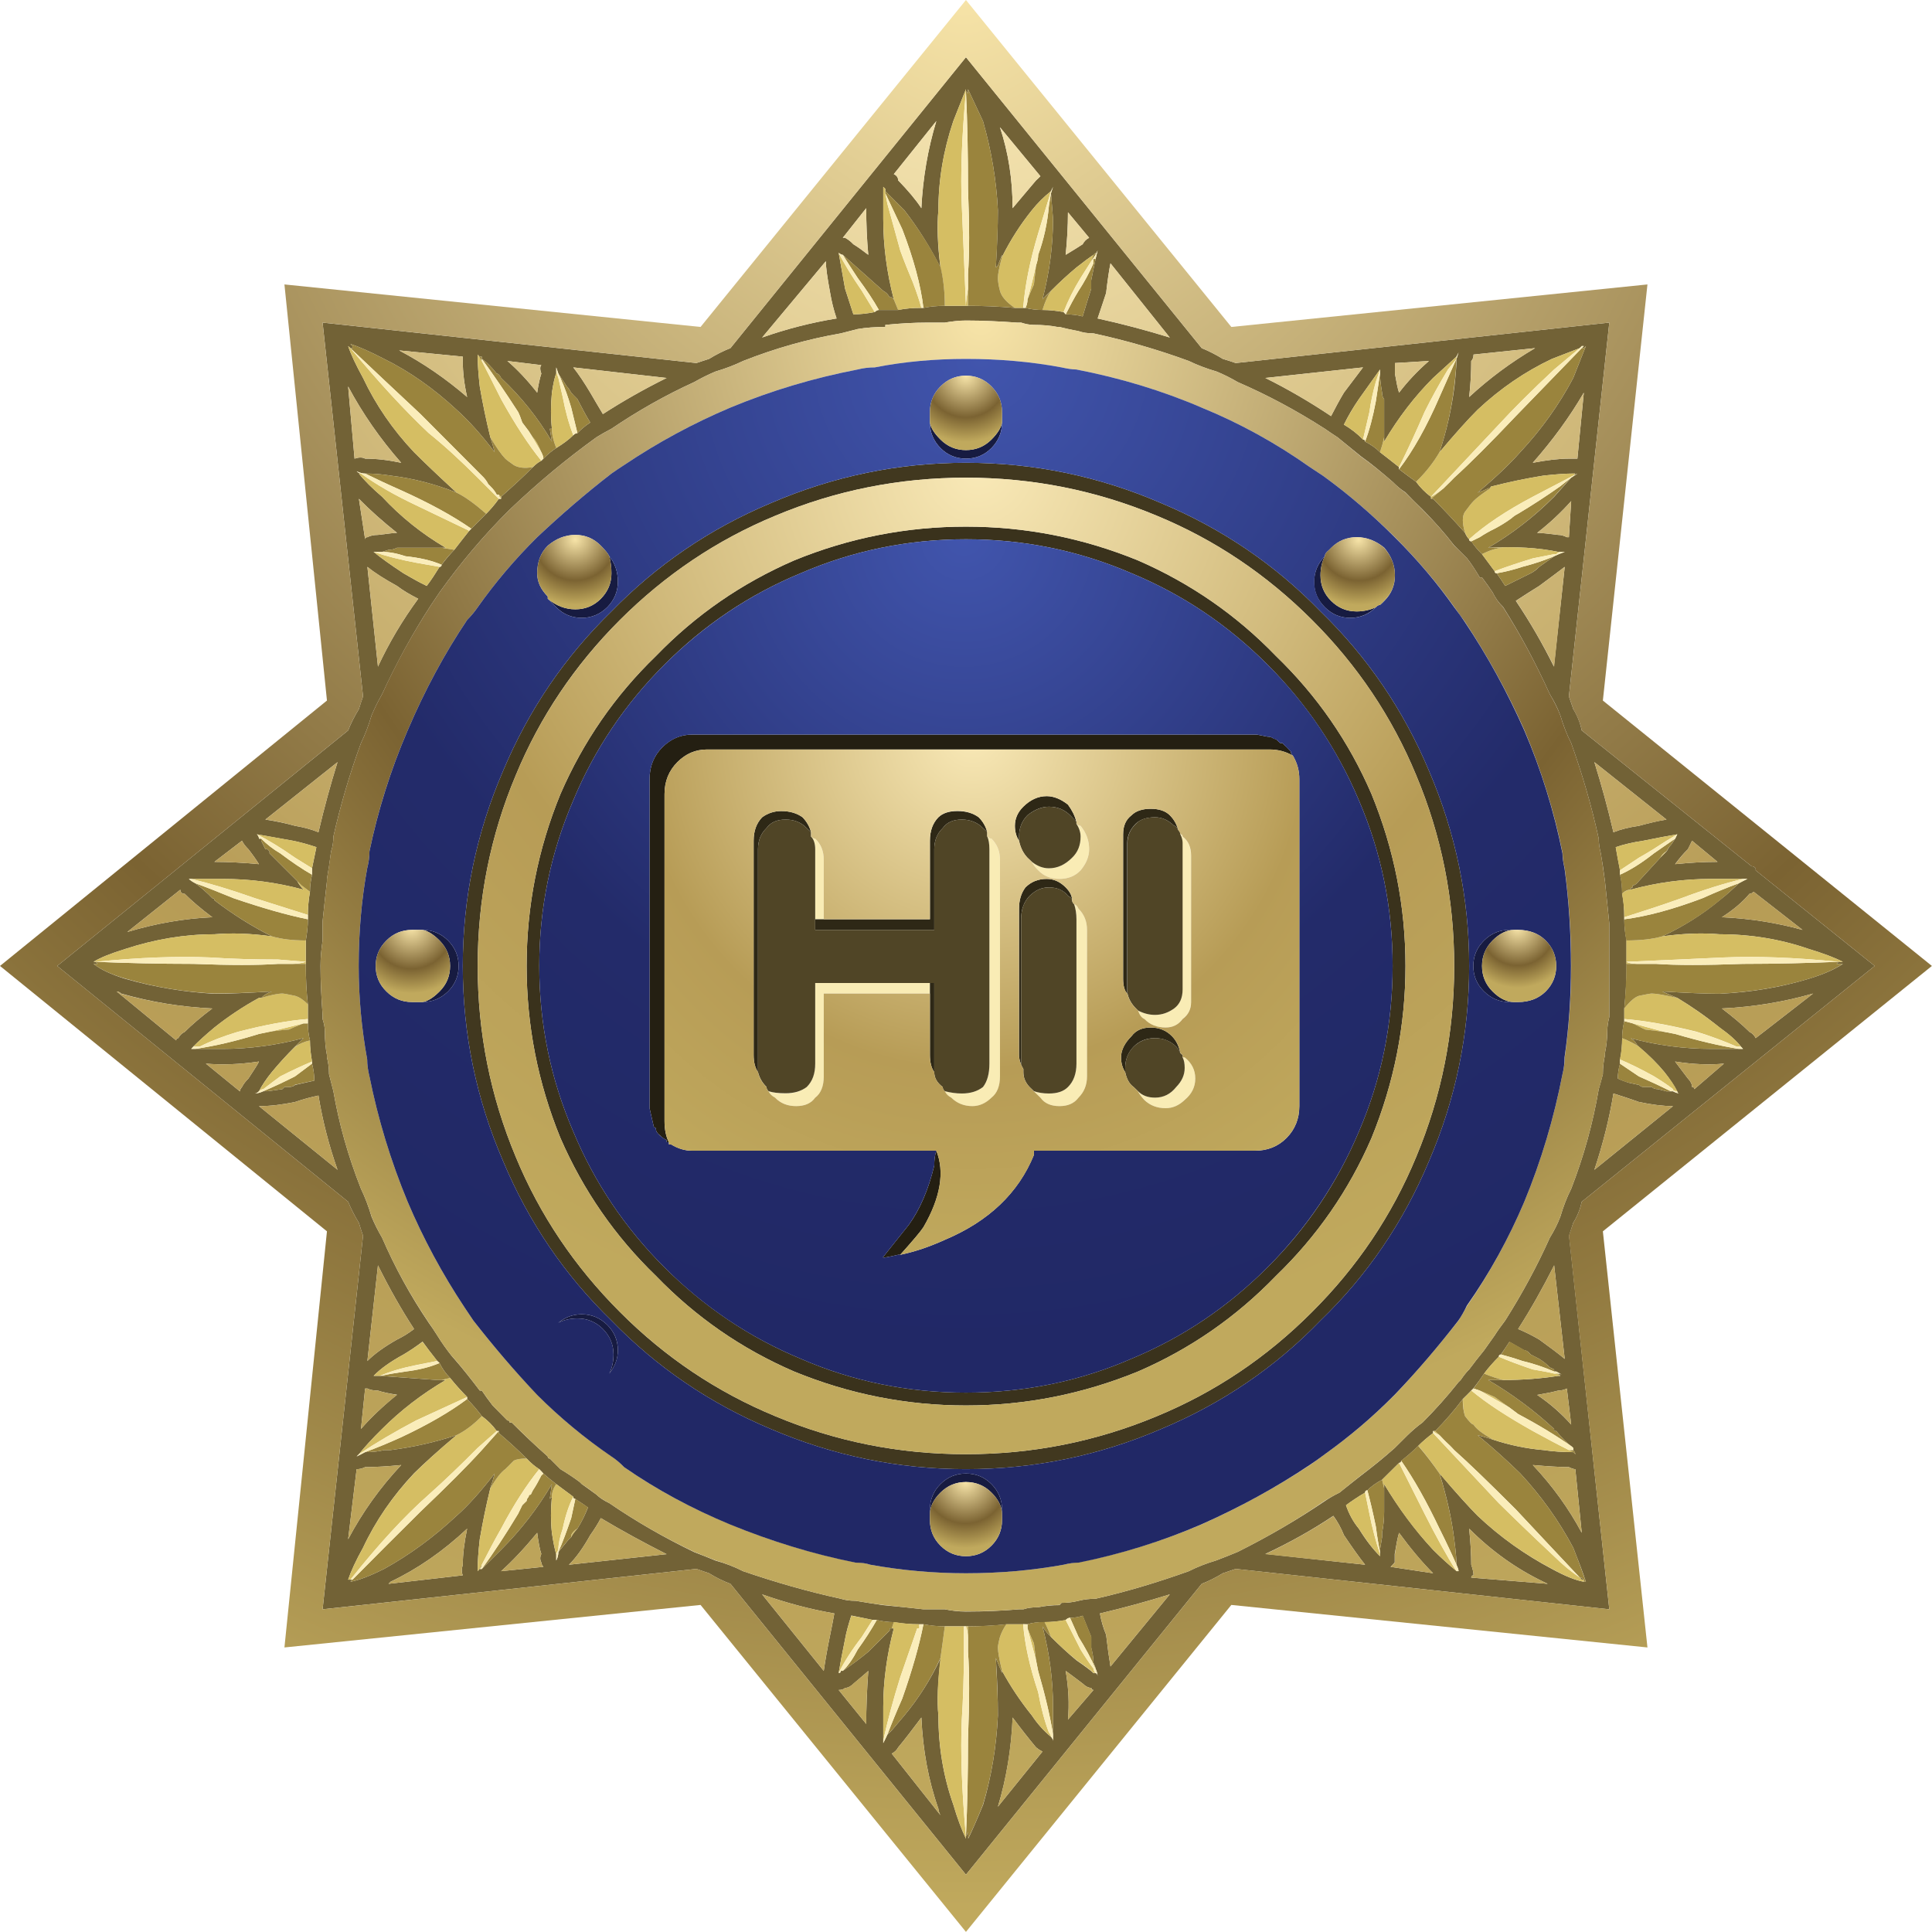
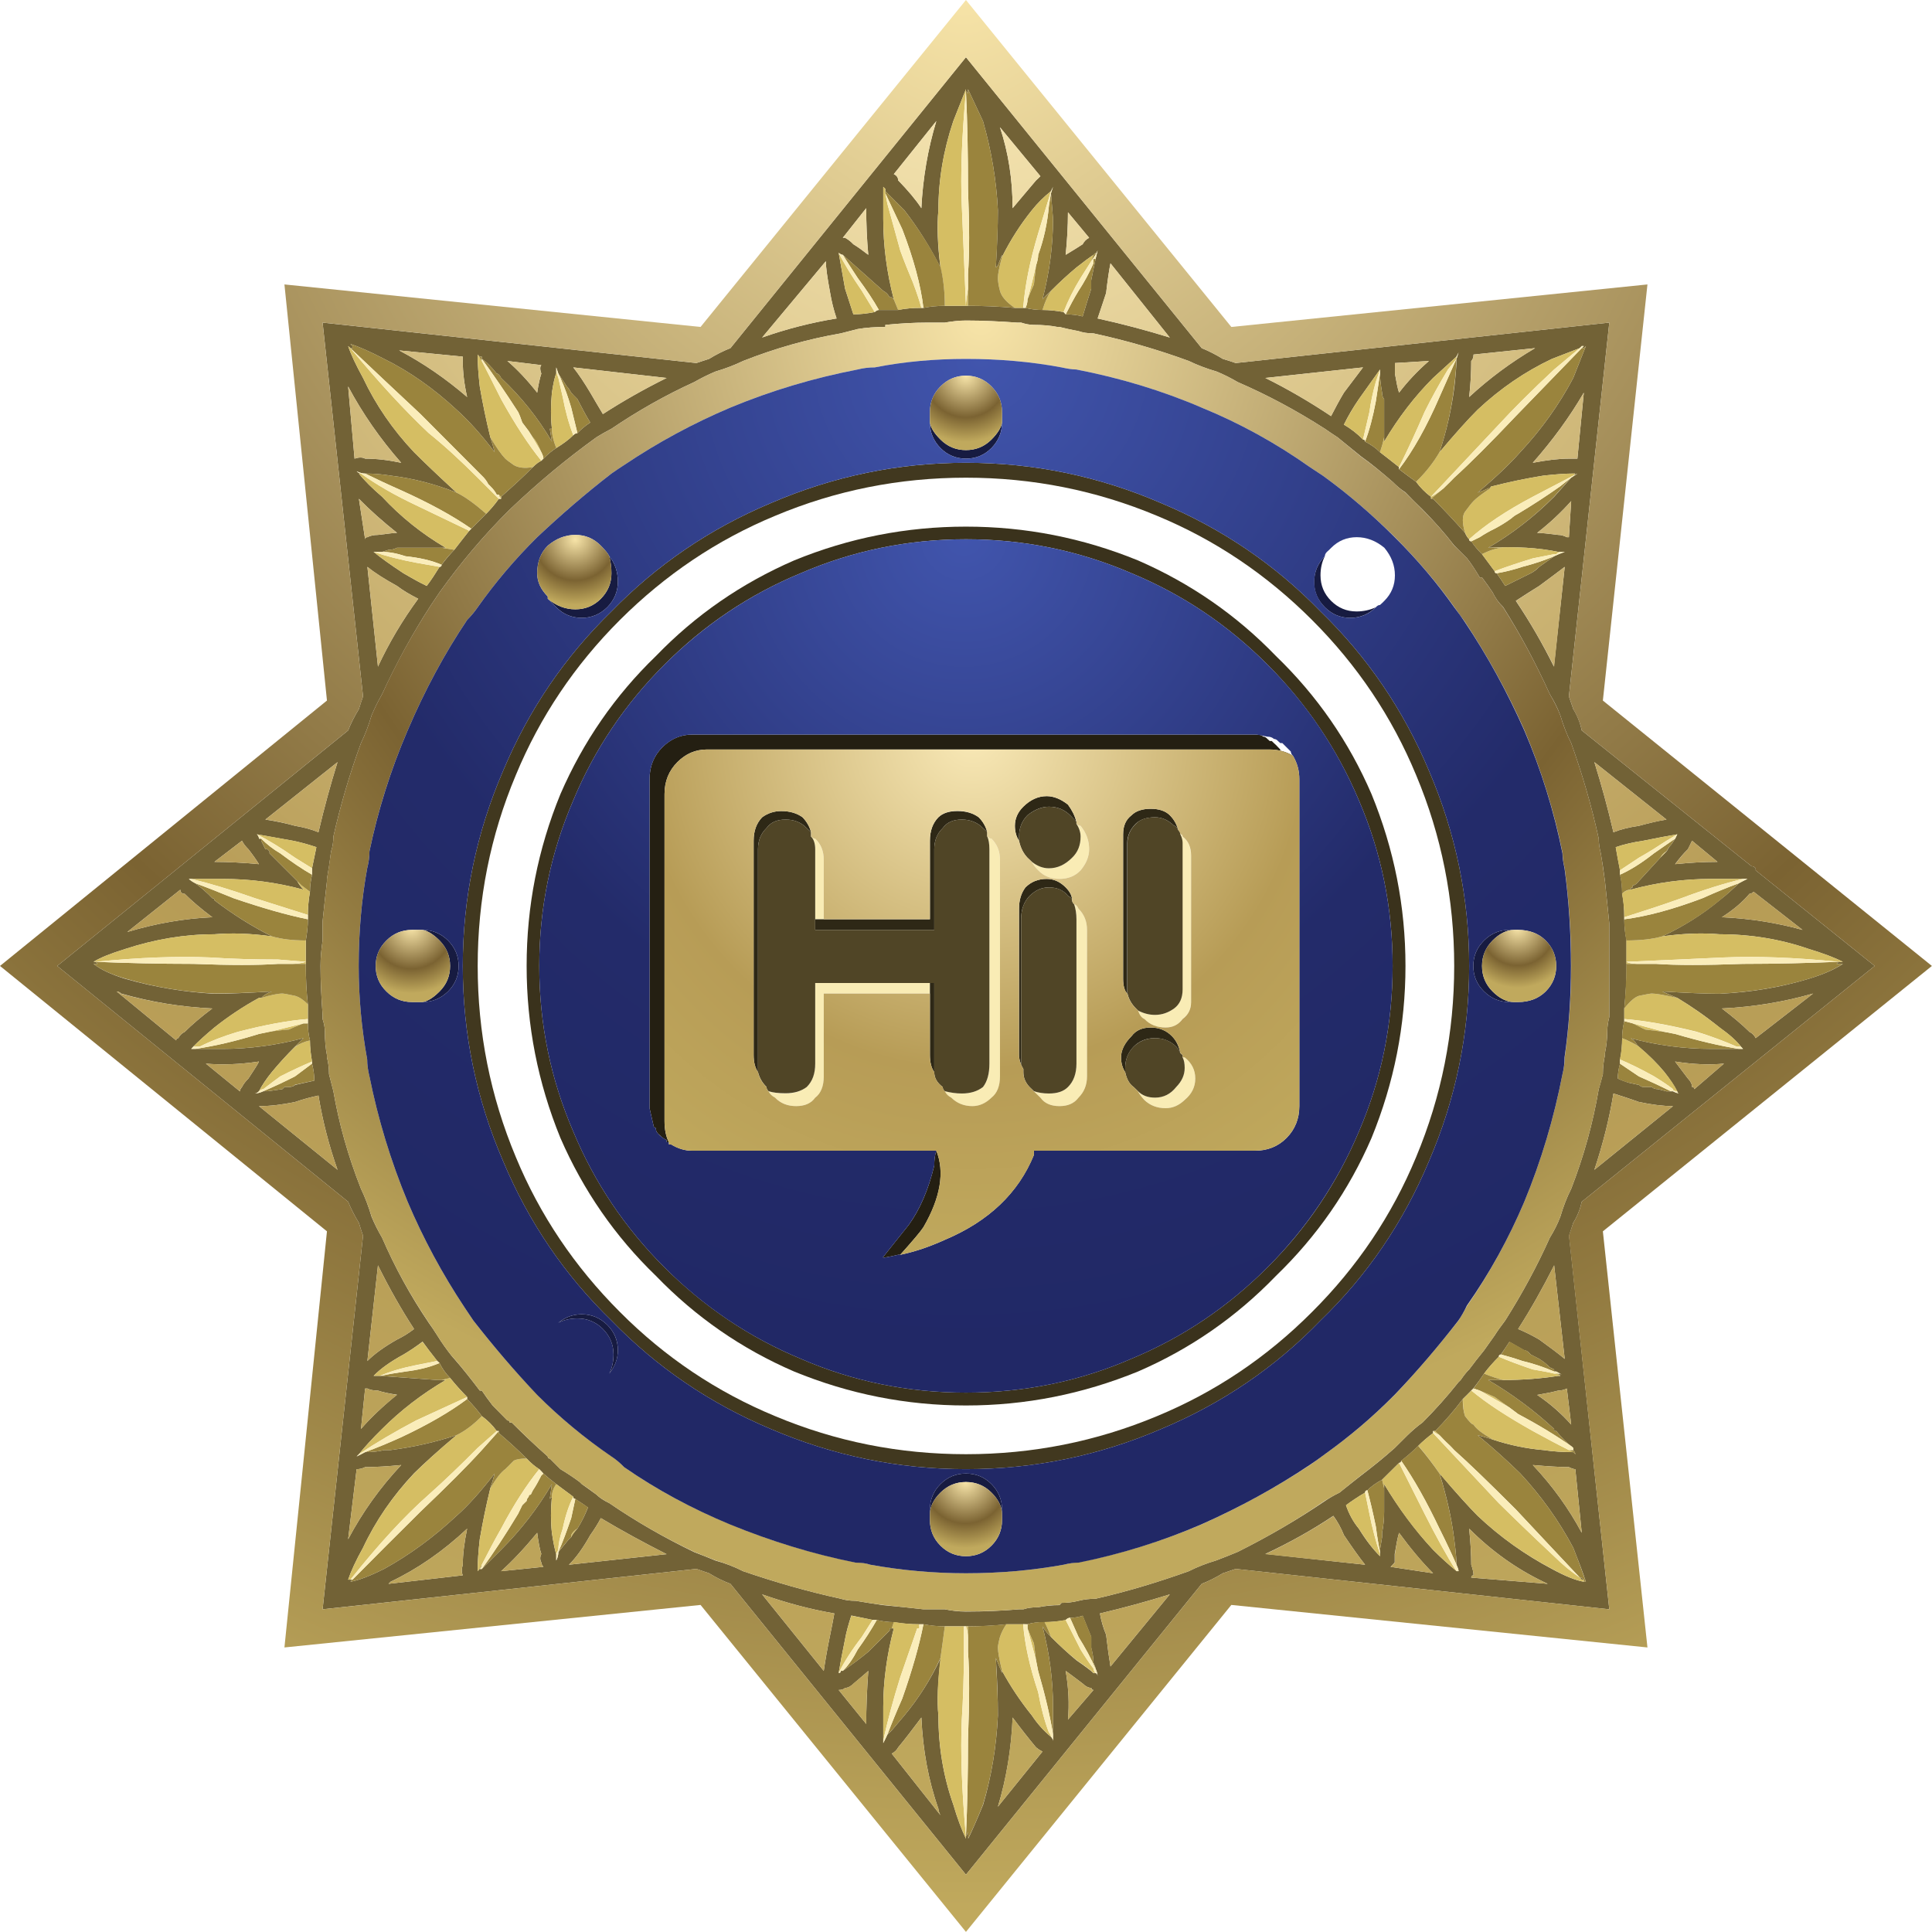
<svg xmlns="http://www.w3.org/2000/svg" xmlns:ns1="http://www.inkscape.org/namespaces/inkscape" id="svg2" xml:space="preserve" viewBox="0 0 45.5 45.5" version="1.1" ns1:version="0.91 r13725">
  <defs id="defs6">
    <radialGradient id="radialGradient46" gradientUnits="userSpaceOnUse" cy="-22.7" cx="-.2" gradientTransform="matrix(0 -.8 .8 -0 36.32 36.4)" r="45.125">
      <stop id="stop48" style="stop-color:#f7e4a8" offset="0" />
      <stop id="stop50" style="stop-color:#7b6332" offset=".627" />
      <stop id="stop52" style="stop-color:#c0a95d" offset="1" />
    </radialGradient>
    <radialGradient id="radialGradient66" gradientUnits="userSpaceOnUse" cy="-22.8" cx="-0" gradientTransform="matrix(9.0192e-6,-0.8,0.8,-9.0192e-6,36.48,36.399)" r="44.35">
      <stop id="stop68" style="stop-color:#f9e9b7" offset="0" />
      <stop id="stop70" style="stop-color:#b79c56" offset=".627" />
      <stop id="stop72" style="stop-color:#c0a95d" offset="1" />
    </radialGradient>
    <radialGradient id="radialGradient86" gradientUnits="userSpaceOnUse" cy="-23.1" cx="7.55" gradientTransform="matrix(0 -.8 .8 -0 36.96 36.399)" r="26.838">
      <stop id="stop88" style="stop-color:#f7e4a8" offset="0" />
      <stop id="stop90" style="stop-color:#7b6332" offset=".627" />
      <stop id="stop92" style="stop-color:#c0a95d" offset="1" />
    </radialGradient>
    <radialGradient id="radialGradient106" gradientUnits="userSpaceOnUse" cy="-23.1" cx="8.45" gradientTransform="matrix(0 -.8 .8 -0 36.959 36.399)" r="25.225">
      <stop id="stop108" style="stop-color:#4155ad" offset="0" />
      <stop id="stop110" style="stop-color:#232b6a" offset=".627" />
      <stop id="stop112" style="stop-color:#212866" offset="1" />
    </radialGradient>
    <radialGradient id="radialGradient126" gradientUnits="userSpaceOnUse" cy="-13.546" cx="12.696" gradientTransform="matrix(0 -.8 .8 -0 21.674 36.393)" r="1.538">
      <stop id="stop128" style="stop-color:#f7e4a8" offset="0" />
      <stop id="stop130" style="stop-color:#7b6332" offset=".627" />
      <stop id="stop132" style="stop-color:#c0a95d" offset="1" />
    </radialGradient>
    <radialGradient id="radialGradient146" gradientUnits="userSpaceOnUse" cy="-23.05" cx="11.049" gradientTransform="matrix(0 -.8 .8 -0 36.879 36.399)" r="20.638">
      <stop id="stop148" style="stop-color:#f9e9b7" offset="0" />
      <stop id="stop150" style="stop-color:#b79c56" offset=".627" />
      <stop id="stop152" style="stop-color:#c0a95d" offset="1" />
    </radialGradient>
    <radialGradient id="radialGradient166" gradientUnits="userSpaceOnUse" cy="12.65" cx="22.7" gradientTransform="matrix(.8 0 0 .8 0 16.166)" r="19.538">
      <stop id="stop168" style="stop-color:#4155ad" offset="0" />
      <stop id="stop170" style="stop-color:#232b6a" offset=".627" />
      <stop id="stop172" style="stop-color:#212866" offset="1" />
    </radialGradient>
    <radialGradient id="radialGradient186" gradientUnits="userSpaceOnUse" cy="17.3" cx="22.9" gradientTransform="matrix(.8 0 0 .799 0 8.734)" r="12.588">
      <stop id="stop188" style="stop-color:#f9e9b7" offset="0" />
      <stop id="stop190" style="stop-color:#b79c56" offset=".627" />
      <stop id="stop192" style="stop-color:#c0a95d" offset="1" />
    </radialGradient>
    <radialGradient id="radialGradient206" gradientUnits="userSpaceOnUse" cy="-9.693" cx="21.847" gradientTransform="matrix(0 -.8 .8 -0 15.508 36.395)" r="1.538">
      <stop id="stop208" style="stop-color:#f7e4a8" offset="0" />
      <stop id="stop210" style="stop-color:#7b6332" offset=".627" />
      <stop id="stop212" style="stop-color:#c0a95d" offset="1" />
    </radialGradient>
    <radialGradient id="radialGradient226" gradientUnits="userSpaceOnUse" cy="-31.996" cx="12.69" gradientTransform="matrix(0 -.8 .8 -0 51.194 36.383)" r="1.538">
      <stop id="stop228" style="stop-color:#f7e4a8" offset="0" />
      <stop id="stop230" style="stop-color:#7b6332" offset=".627" />
      <stop id="stop232" style="stop-color:#c0a95d" offset="1" />
    </radialGradient>
    <radialGradient id="radialGradient246" gradientUnits="userSpaceOnUse" cy="-22.747" cx="8.843" gradientTransform="matrix(0 -.8 .8 -0 36.395 36.388)" r="1.55">
      <stop id="stop248" style="stop-color:#f7e4a8" offset="0" />
      <stop id="stop250" style="stop-color:#7b6332" offset=".627" />
      <stop id="stop252" style="stop-color:#c0a95d" offset="1" />
    </radialGradient>
    <radialGradient id="radialGradient266" gradientUnits="userSpaceOnUse" cy="-35.742" cx="21.837" gradientTransform="matrix(0 -.8 .8 -0 57.187 36.38)" r="1.4">
      <stop id="stop268" style="stop-color:#f7e4a8" offset="0" />
      <stop id="stop270" style="stop-color:#7b6332" offset=".627" />
      <stop id="stop272" style="stop-color:#c0a95d" offset="1" />
    </radialGradient>
    <radialGradient id="radialGradient286" gradientUnits="userSpaceOnUse" cy="-22.739" cx="34.893" gradientTransform="matrix(0 -.8 .8 -0 36.382 36.388)" r="1.55">
      <stop id="stop288" style="stop-color:#f7e4a8" offset="0" />
      <stop id="stop290" style="stop-color:#7b6332" offset=".627" />
      <stop id="stop292" style="stop-color:#c0a95d" offset="1" />
    </radialGradient>
  </defs>
  <g id="g10" transform="matrix(1.25 0 0 -1.25 0 45.5)">
    <g id="g12">
      <path id="path14" style="fill-rule:evenodd;fill:#726236" d="m33.078 20.041v-0.039l2.242-1.801-5.519-4.442c-0.028-0.132-0.078-0.265-0.16-0.398-0.028-0.082-0.051-0.16-0.079-0.242l0.758-7.039-7.039 0.761c-0.082-0.027-0.16-0.054-0.242-0.082-0.133-0.082-0.266-0.148-0.398-0.199l-4.442-5.48-4.437 5.48c-0.137 0.051-0.27 0.117-0.403 0.199-0.078 0.028-0.16 0.055-0.238 0.082l-7.043-0.761 0.762 7.039c-0.028 0.082-0.055 0.16-0.078 0.242-0.082 0.133-0.149 0.266-0.203 0.398l-5.481 4.442 5.481 4.437c0.054 0.137 0.121 0.27 0.203 0.403 0.023 0.078 0.05 0.16 0.078 0.238l-0.762 7.043 7.043-0.762c0.078 0.028 0.16 0.051 0.238 0.078 0.133 0.082 0.266 0.149 0.403 0.203l4.437 5.481 4.442-5.481c0.132-0.054 0.265-0.121 0.398-0.203 0.082-0.023 0.16-0.05 0.242-0.078l7.039 0.762-0.761-7.043c0.027-0.078 0.054-0.16 0.082-0.238 0.082-0.133 0.132-0.266 0.16-0.403l3.199-2.558c0.027 0 0.055-0.012 0.078-0.039zm-0.039-0.442c-0.027-0.027-0.051-0.039-0.078-0.039-0.133-0.16-0.309-0.305-0.52-0.441 0.532-0.024 1.039-0.106 1.52-0.239l-0.922 0.719zm-0.199 0.242h-0.602c-0.504 0-1.011-0.066-1.515-0.203 0 0.028 0.011 0.043 0.039 0.043v0.039c0.027 0 0.05 0.012 0.078 0.039l0.441 0.481c0.028 0.027 0.055 0.055 0.082 0.082l0.039 0.039c0.028 0.051 0.051 0.094 0.078 0.117l0.082 0.121 0.04 0.082c-0.161-0.027-0.372-0.066-0.641-0.121-0.184-0.027-0.359-0.066-0.52-0.121 0.028-0.16 0.055-0.305 0.082-0.437v-0.082c0.028-0.106 0.039-0.227 0.039-0.36 0.028-0.133 0.04-0.281 0.04-0.441v-0.039c0-0.133 0.015-0.266 0.043-0.399v-0.48c0-0.266-0.016-0.535-0.043-0.801v-0.238c-0.024-0.11-0.04-0.215-0.04-0.321 0-0.132-0.011-0.269-0.039-0.402v-0.078c-0.031-0.109-0.043-0.199-0.043-0.281 0.055-0.028 0.122-0.051 0.2-0.078l0.199-0.043c0.027-0.024 0.055-0.039 0.082-0.039h0.16c0.027-0.028 0.067-0.04 0.117-0.04l0.16-0.042h0.122c0.046-0.024 0.085-0.036 0.121-0.04-0.028 0.004-0.043 0.016-0.043 0.04-0.051 0.109-0.133 0.226-0.239 0.363-0.132 0.16-0.293 0.32-0.48 0.476l-0.039 0.043c-0.028 0.051-0.067 0.094-0.117 0.118 0.504-0.133 1.011-0.2 1.515-0.2h0.602l-0.039 0.043c-0.082 0.106-0.215 0.227-0.403 0.36-0.265 0.214-0.531 0.398-0.796 0.558-0.137 0.055-0.227 0.094-0.282 0.121 0.453-0.027 0.813-0.043 1.078-0.043 0.59 0.028 1.149 0.121 1.68 0.282 0.27 0.082 0.484 0.175 0.645 0.281h-0.121l0.039 0.039h0.078c-0.16 0.082-0.371 0.16-0.641 0.242-0.531 0.184-1.09 0.277-1.68 0.277-0.32 0.028-0.679 0.016-1.078-0.039 0.399 0.188 0.758 0.414 1.078 0.68 0.137 0.106 0.254 0.215 0.364 0.32 0.05 0.028 0.105 0.055 0.16 0.082h-0.082zm-0.399-2.441c0.211-0.16 0.387-0.309 0.52-0.441 0.051-0.024 0.094-0.067 0.117-0.118l1.082 0.84c-0.558-0.16-1.133-0.254-1.719-0.281zm-6.082 11.602c0.161 0.211 0.348 0.41 0.563 0.597l-0.641-0.039v-0.199c0.028-0.16 0.051-0.281 0.078-0.359zm-0.64-0.922c0.109-0.055 0.203-0.121 0.281-0.2 0.105-0.082 0.227-0.175 0.359-0.281v-0.039c0.106-0.082 0.215-0.16 0.321-0.238 0.082-0.109 0.172-0.203 0.281-0.281v-0.039h0.039c0.215-0.215 0.414-0.43 0.602-0.641 0.023-0.055 0.05-0.094 0.078-0.121 0-0.027 0.015-0.039 0.043-0.039 0.05-0.082 0.117-0.16 0.199-0.242 0.078-0.106 0.156-0.211 0.238-0.321 0-0.023 0.016-0.039 0.039-0.039 0.055-0.078 0.11-0.16 0.16-0.238l0.481 0.238c0.055 0.028 0.109 0.067 0.16 0.121l0.281 0.2c0.055 0.027 0.121 0.054 0.199 0.082h-0.121c-0.371 0.078-0.812 0.105-1.32 0.078 0.453 0.265 0.867 0.586 1.242 0.961l0.321 0.359 0.117 0.078-0.078-0.039 0.039 0.039h-0.039c-0.133 0-0.321-0.012-0.563-0.039-0.316-0.051-0.637-0.117-0.957-0.199-0.027 0-0.043-0.012-0.043-0.039h-0.039c-0.051-0.028-0.117-0.055-0.199-0.082 0.348 0.293 0.613 0.547 0.801 0.761 0.398 0.426 0.734 0.895 1 1.399l0.238 0.601-0.039-0.039h-0.039l0.039 0.039h-0.039l-0.039-0.039-0.524-0.203c-0.504-0.238-0.972-0.558-1.398-0.957-0.188-0.187-0.426-0.453-0.719-0.801 0.133 0.399 0.227 0.813 0.281 1.239 0.024 0.215 0.039 0.386 0.039 0.519l0.039 0.121-0.039-0.078-0.441-0.402c-0.348-0.348-0.652-0.746-0.922-1.199v0.8c-0.023 0.028-0.039 0.067-0.039 0.122-0.027 0.16-0.039 0.277-0.039 0.359v0.078l-0.398-0.559c-0.11-0.16-0.204-0.32-0.282-0.48 0.133-0.078 0.254-0.172 0.36-0.281 0.027 0 0.039-0.012 0.039-0.039zm-0.399 0.922c0.16 0.211 0.282 0.371 0.36 0.476l-1.84-0.199c0.426-0.211 0.84-0.453 1.238-0.719 0.082 0.16 0.16 0.305 0.242 0.442zm2.442 0.718c0-0.054-0.016-0.093-0.043-0.121 0-0.211-0.012-0.437-0.039-0.679 0.375 0.347 0.785 0.652 1.242 0.921l-1.16-0.121zm-2.563-1.558c-0.078 0.051-0.16 0.105-0.238 0.16-0.535 0.344-1.082 0.637-1.641 0.879-0.132 0.078-0.265 0.144-0.398 0.199-0.188 0.055-0.363 0.121-0.524 0.199-0.586 0.215-1.183 0.387-1.796 0.52-0.11 0-0.204 0.015-0.282 0.043-0.132 0.023-0.254 0.051-0.359 0.078h-0.039c-0.137 0.027-0.281 0.039-0.442 0.039-0.082 0-0.16 0.016-0.242 0.043h-0.078c-0.32 0.023-0.64 0.039-0.961 0.039-0.133 0-0.265-0.016-0.398-0.039h-0.321c-0.269 0-0.535-0.016-0.8-0.043v-0.039c-0.188 0-0.36-0.012-0.52-0.039-0.105-0.028-0.215-0.055-0.32-0.082-0.613-0.106-1.227-0.278-1.84-0.52-0.16-0.078-0.336-0.144-0.52-0.199-0.132-0.055-0.265-0.121-0.402-0.199-0.531-0.242-1.051-0.535-1.558-0.879-0.106-0.055-0.2-0.109-0.282-0.16-0.558-0.403-1.105-0.856-1.636-1.364-0.481-0.476-0.922-1-1.321-1.558-0.054-0.078-0.109-0.16-0.16-0.238-0.348-0.536-0.652-1.094-0.922-1.68-0.078-0.137-0.144-0.27-0.199-0.402-0.055-0.188-0.121-0.36-0.199-0.52-0.215-0.586-0.387-1.172-0.52-1.762 0-0.105-0.015-0.199-0.043-0.277-0.023-0.188-0.05-0.359-0.078-0.52v-0.043c-0.027-0.238-0.055-0.492-0.082-0.757v-0.36c-0.023-0.16-0.039-0.32-0.039-0.48 0-0.293 0.016-0.602 0.039-0.922v-0.078c0.027-0.082 0.043-0.16 0.043-0.242 0-0.161 0.012-0.305 0.039-0.438v-0.043c0.028-0.105 0.039-0.211 0.039-0.316 0.028-0.11 0.055-0.215 0.082-0.321 0.106-0.613 0.278-1.226 0.52-1.839 0.078-0.161 0.144-0.336 0.199-0.524 0.055-0.133 0.121-0.265 0.199-0.398 0.242-0.559 0.535-1.094 0.879-1.602 0.055-0.078 0.11-0.156 0.16-0.238 0.082-0.133 0.176-0.266 0.282-0.399l0.039-0.043c0.16-0.183 0.32-0.386 0.48-0.597h0.039c0.055-0.082 0.121-0.176 0.203-0.281 0.106-0.106 0.199-0.2 0.278-0.282 0.027 0 0.043-0.011 0.043-0.039h0.039c0.214-0.215 0.437-0.426 0.679-0.64 0-0.028 0.012-0.039 0.039-0.039l0.2-0.2c0.136-0.082 0.253-0.16 0.363-0.242l0.039-0.039c0.078-0.055 0.172-0.121 0.277-0.199 0.055-0.055 0.137-0.11 0.242-0.16 0.508-0.348 1.04-0.653 1.598-0.922 0.137-0.051 0.27-0.106 0.402-0.16 0.188-0.051 0.36-0.118 0.52-0.2 0.613-0.21 1.227-0.386 1.84-0.519 0.082-0.027 0.172-0.039 0.281-0.039 0.16-0.027 0.332-0.055 0.52-0.082 0.265-0.024 0.519-0.051 0.757-0.078h0.403c0.133-0.028 0.265-0.043 0.398-0.043 0.348 0 0.68 0.015 1 0.043h0.082c0.078 0.027 0.172 0.039 0.281 0.039 0.133 0.027 0.266 0.039 0.399 0.039l0.039 0.043c0.105 0 0.215 0.012 0.32 0.039 0.106 0.027 0.215 0.039 0.321 0.039 0.586 0.133 1.171 0.309 1.757 0.519 0.161 0.082 0.336 0.149 0.52 0.204 0.133 0.05 0.27 0.105 0.402 0.16 0.586 0.293 1.133 0.613 1.641 0.957 0.078 0.054 0.172 0.109 0.277 0.16 0.133 0.109 0.27 0.215 0.403 0.32 0.211 0.16 0.425 0.332 0.636 0.52 0.082 0.082 0.161 0.16 0.243 0.242 0.082 0.078 0.171 0.16 0.281 0.238 0.238 0.239 0.465 0.492 0.679 0.762l0.04 0.039c0.054 0.078 0.105 0.148 0.16 0.199 0.082 0.11 0.172 0.227 0.281 0.36 0.078 0.109 0.144 0.203 0.199 0.281 0.051 0.082 0.117 0.172 0.199 0.281 0.321 0.508 0.602 1.027 0.84 1.559 0.082 0.133 0.149 0.265 0.199 0.398 0.055 0.188 0.122 0.363 0.204 0.524 0.238 0.613 0.41 1.238 0.519 1.878 0.024 0.083 0.051 0.172 0.078 0.282 0 0.133 0.016 0.25 0.039 0.359v0.039c0.028 0.133 0.043 0.266 0.043 0.399 0 0.082 0.012 0.175 0.039 0.281v1.762c-0.027 0.265-0.054 0.531-0.082 0.8-0.023 0.184-0.05 0.36-0.078 0.52-0.027 0.105-0.039 0.199-0.039 0.277-0.133 0.614-0.309 1.215-0.519 1.801-0.082 0.16-0.149 0.336-0.204 0.52-0.05 0.136-0.117 0.269-0.199 0.402-0.265 0.586-0.558 1.133-0.879 1.641-0.082 0.078-0.148 0.171-0.199 0.277-0.055 0.082-0.121 0.176-0.199 0.281h-0.043c-0.078 0.133-0.156 0.254-0.238 0.359l-0.161 0.161-0.082 0.082c-0.183 0.238-0.386 0.465-0.597 0.679-0.11 0.106-0.215 0.211-0.321 0.321-0.082 0.05-0.16 0.117-0.242 0.199-0.211 0.183-0.41 0.348-0.597 0.48-0.161 0.133-0.309 0.25-0.442 0.36zm4.36-0.403h0.16l0.121 1.243c-0.266-0.457-0.586-0.895-0.961-1.321 0.269 0.051 0.496 0.078 0.68 0.078zm-8.957 3.84c-0.082-0.054-0.188-0.133-0.321-0.238-0.16-0.133-0.32-0.281-0.48-0.441l-0.082-0.079c-0.028-0.027-0.051-0.054-0.078-0.082 0.132 0.508 0.199 1.016 0.199 1.52l-0.039 0.48 0.039 0.121-0.039-0.082c-0.133-0.105-0.254-0.226-0.36-0.359-0.214-0.266-0.402-0.559-0.562-0.879v0.039l-0.078-0.199-0.039-0.039c0.023 0.398 0.039 0.758 0.039 1.078-0.028 0.563-0.121 1.121-0.281 1.68l-0.282 0.601v-0.082l-0.039 0.043v0.039l-0.238-0.601c-0.188-0.559-0.281-1.117-0.281-1.68-0.028-0.293-0.016-0.652 0.039-1.078-0.188 0.371-0.414 0.734-0.68 1.078l-0.359 0.359v0.043l-0.039 0.039v-0.601c0-0.504 0.066-1.012 0.199-1.52l-0.039 0.039h-0.039c-0.028 0.055-0.067 0.094-0.121 0.122l-0.762 0.679c-0.024 0-0.051 0.016-0.078 0.039l0.121-0.679c0.051-0.161 0.105-0.321 0.156-0.481 0.137 0 0.27 0.016 0.402 0.043 0.028 0.024 0.051 0.039 0.079 0.039h0.363c0.133 0.028 0.277 0.039 0.437 0.039h0.039c0.137 0.028 0.27 0.039 0.403 0.039h0.437c0.27 0 0.563-0.011 0.883-0.039h0.199c0.106-0.027 0.215-0.039 0.321-0.039 0.132 0 0.265-0.015 0.398-0.039l0.039-0.043c0.11 0 0.215-0.012 0.32-0.039 0.055 0.188 0.11 0.359 0.161 0.52v0.16l0.082 0.402 0.039 0.16-0.039-0.082v0.039l-0.039-0.039zm-3.762 1.52c0.055-0.024 0.082-0.067 0.082-0.117 0.183-0.188 0.332-0.364 0.437-0.524 0.028 0.563 0.121 1.11 0.282 1.641l-0.801-1zm3.558-1.321c0.028 0.055 0.067 0.094 0.122 0.122l-0.399 0.48c0-0.266-0.016-0.535-0.043-0.801 0.137 0.082 0.242 0.149 0.32 0.199zm-0.878 1.204c0.027 0.023 0.054 0.05 0.082 0.078l-0.762 0.922c0.16-0.481 0.238-0.989 0.238-1.524 0.137 0.16 0.281 0.336 0.442 0.524zm-3.161-1.403c-0.027 0.293-0.039 0.586-0.039 0.879l-0.441-0.558h0.043c0.051-0.028 0.105-0.067 0.156-0.122 0.082-0.05 0.176-0.117 0.281-0.199zm4.481-0.719c-0.051-0.16-0.106-0.32-0.16-0.48 0.48-0.105 0.933-0.227 1.359-0.359l-1.117 1.398c-0.027-0.133-0.055-0.32-0.082-0.559zm8.68-4.601h0.039l0.043 0.68c-0.188-0.211-0.403-0.414-0.641-0.598 0.078 0 0.211-0.016 0.398-0.039 0.055 0 0.106-0.016 0.161-0.043zm-0.04-0.559c-0.105-0.082-0.265-0.199-0.48-0.359-0.133-0.082-0.281-0.176-0.441-0.281 0.269-0.399 0.507-0.813 0.718-1.239l0.203 1.879zm0.918-5c0.137 0.055 0.293 0.094 0.481 0.121 0.187 0.051 0.359 0.094 0.519 0.118l-1.359 1.082c0.133-0.426 0.254-0.868 0.359-1.321zm1.481-0.16c-0.024-0.055-0.051-0.105-0.078-0.16-0.082-0.078-0.16-0.172-0.242-0.281 0.269 0.027 0.535 0.043 0.8 0.043l-0.48 0.398zm-21.68 8.801c-0.027 0.078-0.027 0.133 0 0.16l-0.64 0.078c0.187-0.16 0.375-0.359 0.562-0.597 0.024 0.16 0.051 0.277 0.078 0.359zm-0.758-2.32c0.211 0.187 0.414 0.371 0.598 0.558 0.055 0.055 0.106 0.094 0.16 0.121l0.039 0.039c0.082 0.082 0.16 0.149 0.242 0.2 0.133 0.082 0.239 0.16 0.321 0.242 0.027 0.027 0.054 0.039 0.078 0.039 0.082 0.082 0.16 0.148 0.242 0.199-0.082 0.133-0.16 0.281-0.242 0.441-0.051 0.051-0.094 0.094-0.117 0.122-0.028 0.05-0.055 0.093-0.082 0.117l-0.16 0.242-0.04 0.117v-0.117c-0.027-0.055-0.054-0.176-0.082-0.359-0.023-0.243-0.023-0.469 0-0.68h-0.039l0.039-0.242c-0.265 0.453-0.586 0.851-0.957 1.199-0.027 0.055-0.054 0.082-0.082 0.082-0.105 0.133-0.199 0.227-0.281 0.277v0.043h-0.039l-0.039 0.039v-0.039c0-0.136 0.012-0.32 0.039-0.562 0.055-0.321 0.121-0.641 0.199-0.957 0.028-0.082 0.055-0.176 0.082-0.282-0.242 0.321-0.48 0.586-0.718 0.801-0.43 0.399-0.883 0.719-1.364 0.957-0.265 0.137-0.476 0.231-0.636 0.282l0.039-0.04v-0.039h-0.039l-0.043 0.039c0.054-0.16 0.148-0.359 0.281-0.601 0.238-0.504 0.558-0.973 0.961-1.399 0.187-0.187 0.453-0.441 0.801-0.761-0.403 0.16-0.817 0.269-1.243 0.32-0.16 0.027-0.32 0.039-0.48 0.039-0.051 0-0.106 0.016-0.16 0.043 0.027-0.027 0.054-0.039 0.082-0.043h-0.039c0.105-0.133 0.25-0.277 0.437-0.437 0.348-0.375 0.746-0.696 1.199-0.961h-0.918c-0.054-0.028-0.105-0.039-0.16-0.039l-0.121-0.039h-0.16c0.133-0.11 0.32-0.243 0.563-0.403 0.132-0.078 0.277-0.16 0.437-0.238 0.082 0.105 0.16 0.227 0.242 0.359 0.024 0 0.039 0.012 0.039 0.039 0.078 0.106 0.16 0.2 0.239 0.282 0.082 0.105 0.175 0.226 0.281 0.359l0.32 0.32c0.078 0.078 0.16 0.172 0.238 0.282h0.043v0.039zm1.36 2.437c0.105-0.133 0.211-0.293 0.32-0.476 0.078-0.137 0.16-0.27 0.238-0.403 0.375 0.242 0.774 0.469 1.2 0.68l-1.758 0.199zm-2.082 0.121v0.082l-1.199 0.117c0.453-0.238 0.878-0.531 1.281-0.878-0.055 0.242-0.082 0.468-0.082 0.679zm5.64 0.442c0.453 0.16 0.922 0.281 1.403 0.359-0.055 0.16-0.094 0.32-0.121 0.48-0.055 0.293-0.082 0.493-0.082 0.598l-1.2-1.437zm-7.679-2.282c0.082 0.028 0.148 0.028 0.199 0 0.215 0 0.441-0.027 0.68-0.078-0.399 0.453-0.731 0.934-1 1.438l0.121-1.36zm0.441-1.437c0.184 0.023 0.305 0.039 0.359 0.039-0.265 0.211-0.507 0.426-0.718 0.641l0.117-0.762c0 0.027 0.016 0.039 0.043 0.039 0.051 0.027 0.117 0.043 0.199 0.043zm0.758-1.203c-0.16 0.082-0.293 0.16-0.399 0.242-0.242 0.133-0.425 0.25-0.558 0.359l0.199-1.879c0.211 0.454 0.465 0.879 0.758 1.278zm-4.399-5.559c-0.054 0-0.082 0.028-0.082 0.078l-1-0.797c0.536 0.161 1.067 0.254 1.602 0.278-0.215 0.16-0.387 0.308-0.52 0.441zm0.122 0.281h-0.043c0.027-0.027 0.066-0.054 0.121-0.082 0.105-0.078 0.215-0.171 0.32-0.281 0.027 0 0.039-0.012 0.039-0.039 0.348-0.266 0.707-0.492 1.082-0.68-0.402 0.055-0.762 0.067-1.082 0.039-0.559 0-1.117-0.093-1.68-0.277-0.265-0.082-0.464-0.16-0.597-0.242h0.039l0.039-0.039h-0.078c0.133-0.106 0.332-0.199 0.597-0.281 0.563-0.161 1.121-0.25 1.68-0.282 0.266 0 0.629 0.016 1.082 0.043-0.082-0.027-0.148-0.066-0.199-0.121h-0.043c-0.293-0.16-0.574-0.347-0.84-0.558-0.16-0.133-0.293-0.254-0.398-0.36l-0.039-0.043h0.597c0.508 0 1.016 0.071 1.52 0.203l-0.16-0.16c-0.161-0.16-0.305-0.32-0.438-0.48-0.109-0.133-0.187-0.254-0.242-0.36-0.024-0.027-0.051-0.039-0.078-0.043 0.054 0.004 0.105 0.016 0.16 0.043h0.078l0.281 0.039 0.039 0.04h0.082c0.051 0 0.094 0.015 0.118 0.039l0.363 0.082c0 0.105-0.016 0.214-0.043 0.32v0.039c-0.024 0.133-0.039 0.266-0.039 0.398-0.028 0.11-0.039 0.215-0.039 0.321v0.359c-0.028 0.242-0.039 0.481-0.039 0.723v0.48c0.023 0.133 0.039 0.266 0.039 0.399v0.082c0 0.133 0.011 0.277 0.039 0.437 0 0.106 0.015 0.215 0.039 0.321v0.121c0.027 0.132 0.055 0.265 0.082 0.398-0.16 0.055-0.309 0.094-0.441 0.121-0.293 0.051-0.52 0.094-0.68 0.121 0.027-0.027 0.039-0.054 0.039-0.082h0.043v-0.039l0.078-0.16h0.039l0.039-0.039v-0.039l0.524-0.524c0.023-0.05 0.066-0.105 0.117-0.16-0.504 0.137-1.012 0.203-1.52 0.203h-0.597zm-1.403-2.121 1.121-0.922c0 0.028 0.012 0.043 0.039 0.043 0.028 0.051 0.067 0.094 0.121 0.118 0.133 0.132 0.305 0.281 0.52 0.441-0.586 0.027-1.16 0.121-1.719 0.281-0.027 0.028-0.054 0.039-0.082 0.039zm3.801 3c0.105 0.453 0.227 0.895 0.359 1.321l-1.359-1.082c0.188-0.028 0.375-0.067 0.559-0.118 0.16-0.027 0.308-0.066 0.441-0.121zm-1.441-0.16-0.52-0.398c0.266 0 0.547-0.016 0.84-0.043-0.051 0.082-0.117 0.176-0.199 0.281-0.055 0.055-0.094 0.105-0.121 0.16zm5.601-11.84c-0.082 0.051-0.16 0.118-0.238 0.2-0.16 0.16-0.336 0.32-0.524 0.48v0.039h-0.039c-0.078 0.109-0.171 0.199-0.281 0.281-0.078 0.106-0.172 0.215-0.277 0.321v0.039c-0.106 0.109-0.215 0.226-0.321 0.359-0.082 0.082-0.148 0.176-0.199 0.281l-0.043 0.039c-0.105 0.133-0.199 0.254-0.277 0.364-0.106-0.082-0.227-0.164-0.359-0.243-0.243-0.132-0.43-0.265-0.563-0.402h0.121l1.078-0.078h0.16c-0.453-0.266-0.851-0.574-1.199-0.922-0.187-0.183-0.332-0.344-0.437-0.476l-0.043-0.043c0.054 0.027 0.109 0.054 0.16 0.082 0.133 0 0.254 0.011 0.359 0.039h0.121c0.426 0.054 0.84 0.148 1.243 0.281-0.348-0.293-0.614-0.535-0.801-0.719-0.403-0.429-0.723-0.894-0.961-1.402-0.133-0.238-0.227-0.442-0.281-0.602h0.082l-0.039-0.039c0.16 0.028 0.371 0.11 0.636 0.242 0.481 0.266 0.934 0.598 1.364 1 0.21 0.184 0.453 0.454 0.718 0.797-0.027-0.105-0.054-0.199-0.082-0.277-0.078-0.32-0.144-0.641-0.199-0.961-0.027-0.238-0.039-0.426-0.039-0.559v-0.043l0.039 0.043h0.039c0.11 0.106 0.227 0.227 0.363 0.36 0.371 0.371 0.692 0.785 0.957 1.238l-0.039-0.277 0.039 0.039c-0.023-0.242-0.023-0.469 0-0.68 0.028-0.187 0.055-0.32 0.082-0.402v-0.121c0.028 0.054 0.04 0.109 0.04 0.16l0.199 0.242 0.043 0.039c0.023 0.055 0.066 0.106 0.117 0.16 0.082 0.133 0.148 0.266 0.199 0.399-0.078 0.054-0.156 0.109-0.238 0.16-0.028 0-0.039 0.015-0.039 0.043-0.106 0.078-0.215 0.16-0.321 0.238-0.105 0.082-0.187 0.149-0.242 0.199-0.023 0.028-0.05 0.055-0.078 0.082zm6.281-2.84c-0.136 0.028-0.269 0.055-0.402 0.083-0.051-0.161-0.094-0.309-0.117-0.442-0.055-0.266-0.094-0.48-0.121-0.641 0.027 0 0.039 0.012 0.039 0.04h0.039c0.16 0.109 0.32 0.226 0.48 0.359l0.2 0.199c0.054 0.055 0.121 0.121 0.203 0.203v0.039h0.078c-0.133-0.507-0.199-1-0.199-1.48v-0.68c0.027 0.051 0.054 0.106 0.078 0.16 0.027 0.024 0.054 0.051 0.082 0.078l0.238 0.282c0.266 0.32 0.496 0.679 0.684 1.082-0.055-0.453-0.071-0.817-0.043-1.082 0-0.586 0.093-1.149 0.281-1.68 0.078-0.266 0.16-0.48 0.238-0.641v0.039l0.043 0.082v-0.121c0.078 0.161 0.172 0.375 0.281 0.641 0.157 0.535 0.25 1.094 0.278 1.68 0 0.32-0.012 0.679-0.039 1.082l0.117-0.282v0.04c0.16-0.293 0.348-0.575 0.562-0.84 0.106-0.16 0.227-0.293 0.36-0.403 0.023-0.023 0.039-0.05 0.039-0.078v0.641c0 0.504-0.067 1.012-0.199 1.519 0.05-0.082 0.105-0.148 0.16-0.199 0.16-0.16 0.32-0.308 0.48-0.441 0.16-0.11 0.266-0.188 0.321-0.242h0.039c0.019 0 0.035-0.02 0.039-0.059-0.004 0.051-0.016 0.094-0.039 0.141 0 0.027-0.016 0.066-0.039 0.117 0 0.082-0.016 0.176-0.043 0.281v0.203l-0.161 0.399c-0.078-0.028-0.16-0.039-0.238-0.039-0.027 0-0.055-0.016-0.082-0.043-0.133-0.024-0.266-0.039-0.398-0.039-0.133 0-0.242-0.012-0.321-0.04h-0.398c-0.242-0.027-0.481-0.039-0.723-0.039h-0.437c-0.133 0-0.266 0.012-0.403 0.039h-0.078c-0.16 0-0.32 0.012-0.48 0.04-0.106 0-0.215 0.015-0.32 0.039-0.028 0.003-0.055 0.003-0.079 0.003zm-7.722 1.04c0 0.187 0.027 0.414 0.082 0.679-0.453-0.426-0.934-0.758-1.442-1l-0.039-0.039 1.399 0.16c-0.024 0.055-0.024 0.121 0 0.2zm0.722-0.122 0.797 0.082c-0.023 0.028-0.039 0.055-0.039 0.083-0.027 0.05-0.027 0.105 0 0.16-0.027 0.078-0.054 0.211-0.078 0.398-0.242-0.293-0.469-0.535-0.68-0.723zm1.278 0.122 1.84 0.199c-0.426 0.215-0.84 0.441-1.239 0.679-0.054-0.105-0.121-0.21-0.199-0.32-0.133-0.238-0.266-0.426-0.402-0.558zm-5.16 8.718c-0.239-0.05-0.465-0.078-0.68-0.078l1.48-1.199c-0.16 0.453-0.281 0.918-0.359 1.398-0.133-0.027-0.281-0.066-0.441-0.121zm-1 0.282c0.027 0.054 0.066 0.105 0.121 0.16 0.105 0.16 0.175 0.265 0.199 0.32-0.371-0.055-0.707-0.066-1-0.039l0.641-0.523c0 0.027 0.015 0.054 0.039 0.082zm3.242-4.559c-0.242 0.371-0.469 0.773-0.68 1.199l-0.199-1.801c0.133 0.133 0.316 0.266 0.558 0.403 0.106 0.051 0.215 0.117 0.321 0.199zm-0.922-1.121-0.078-0.762c0.187 0.215 0.414 0.43 0.679 0.645-0.16 0.023-0.281 0.05-0.359 0.078-0.082 0-0.148 0.012-0.199 0.039h-0.043zm-0.16-1.52-0.16-1.32c0.269 0.508 0.601 0.973 1 1.398-0.239-0.023-0.465-0.039-0.68-0.039-0.051-0.027-0.106-0.039-0.16-0.039zm9-2.718c-0.453 0.078-0.907 0.199-1.36 0.359l1.161-1.441c0.027 0.187 0.066 0.414 0.121 0.679 0.027 0.133 0.054 0.266 0.078 0.403zm0.082-1.442 0.519-0.64c0 0.293 0.012 0.625 0.039 1-0.027-0.028-0.121-0.106-0.281-0.243-0.051-0.05-0.105-0.078-0.156-0.078-0.027-0.027-0.067-0.039-0.121-0.039zm15.758 11.84c0.082-0.105 0.16-0.215 0.242-0.32 0.051-0.051 0.078-0.106 0.078-0.16 0.027 0 0.043-0.012 0.043-0.04l0.558 0.481c-0.265-0.027-0.574-0.016-0.921 0.039zm-0.68-0.762c-0.156 0.055-0.317 0.11-0.481 0.16-0.078-0.476-0.199-0.957-0.359-1.437l1.481 1.199c-0.188 0-0.399 0.028-0.641 0.078zm-2.758-6.359c0.317-0.106 0.641-0.172 0.957-0.199 0.188-0.028 0.375-0.039 0.563-0.039l0.039-0.039c0 0.023-0.016 0.05-0.039 0.078v0.039l-0.02 0.019c-0.101 0.075-0.199 0.176-0.301 0.301h-0.039v0.039c-0.375 0.348-0.789 0.656-1.242 0.922h0.281c0.371 0 0.719 0.027 1.039 0.078h0.039l-0.039 0.043c0.024 0 0.043-0.008 0.063-0.019-0.024 0.015-0.055 0.035-0.102 0.058h-0.039v0.039l-0.082 0.039c-0.051 0.055-0.121 0.11-0.199 0.16-0.055 0.028-0.105 0.055-0.16 0.082l-0.039 0.04c-0.028 0.027-0.055 0.039-0.082 0.039l-0.281 0.16c-0.051-0.078-0.106-0.16-0.161-0.239-0.023 0-0.039-0.015-0.039-0.042-0.105-0.106-0.199-0.211-0.277-0.317-0.055-0.082-0.121-0.176-0.203-0.281l-0.039-0.039c-0.055-0.055-0.106-0.11-0.16-0.16-0.161-0.215-0.332-0.414-0.52-0.602h-0.039v-0.039c-0.109-0.082-0.199-0.16-0.281-0.242-0.106-0.106-0.215-0.199-0.321-0.281 0-0.024-0.011-0.039-0.039-0.039-0.105-0.106-0.214-0.211-0.32-0.317-0.105-0.055-0.199-0.121-0.277-0.199-0.028 0-0.043-0.016-0.043-0.043-0.133-0.078-0.254-0.16-0.36-0.238 0.055-0.161 0.133-0.309 0.243-0.442 0.132-0.215 0.265-0.386 0.398-0.519v0.121l0.039 0.238v0.082c0.027 0.133 0.039 0.266 0.039 0.399v0.519c0.27-0.449 0.574-0.863 0.922-1.238 0.16-0.16 0.309-0.293 0.441-0.399h0.039c0 0.024-0.015 0.067-0.039 0.118 0 0.109-0.015 0.269-0.043 0.48-0.05 0.402-0.144 0.813-0.277 1.242 0.317-0.375 0.559-0.64 0.719-0.801 0.426-0.402 0.894-0.734 1.398-1 0.242-0.132 0.442-0.214 0.602-0.242h0.039c-0.051 0.16-0.133 0.375-0.238 0.641-0.27 0.508-0.602 0.973-1 1.402-0.215 0.211-0.481 0.453-0.801 0.719 0.105-0.027 0.199-0.055 0.281-0.082zm1.641-2.598c0.023 0 0.05-0.015 0.078-0.043h-0.039l-0.039 0.043zm-3.563 0.199 0.801-0.121c-0.215 0.215-0.426 0.469-0.641 0.762-0.027-0.082-0.05-0.215-0.082-0.398v-0.16c-0.023-0.028-0.05-0.055-0.078-0.083zm-0.879 0.598c-0.054 0.137-0.121 0.254-0.199 0.363-0.402-0.269-0.828-0.507-1.281-0.718l1.879-0.203c-0.106 0.132-0.239 0.32-0.399 0.558zm2.442-0.758c-0.028 0-0.043-0.015-0.043-0.043l1.441-0.117-0.082 0.039c-0.504 0.242-0.973 0.574-1.398 1 0.027-0.265 0.039-0.492 0.039-0.679 0.027-0.079 0.043-0.145 0.043-0.2zm1.238 4.442c0.188-0.137 0.348-0.254 0.48-0.364l-0.199 1.762c-0.215-0.426-0.441-0.828-0.679-1.199 0.132-0.055 0.265-0.121 0.398-0.199zm-0.039-1.043c0.238-0.16 0.453-0.348 0.641-0.559l-0.082 0.68c-0.055-0.027-0.106-0.039-0.161-0.039-0.105-0.028-0.238-0.055-0.398-0.082zm0.598-1.36c-0.184 0-0.414 0.016-0.68 0.039 0.375-0.398 0.68-0.824 0.922-1.277l-0.121 1.199c-0.028 0-0.067 0.012-0.121 0.039zm-8.719-3.16c0.027-0.238 0.055-0.437 0.082-0.597l1.117 1.359c-0.426-0.133-0.867-0.254-1.316-0.359 0.023-0.137 0.062-0.27 0.117-0.403zm-0.442-0.918c-0.105 0.078-0.21 0.16-0.32 0.239 0.055-0.321 0.07-0.625 0.043-0.918l0.481 0.558c-0.028 0-0.04 0.016-0.04 0.039-0.054 0-0.109 0.028-0.164 0.082zm-3.597-1.32 0.918-1.16c-0.028 0.051-0.039 0.094-0.039 0.121-0.188 0.531-0.293 1.105-0.321 1.719-0.16-0.215-0.304-0.403-0.437-0.563-0.027-0.051-0.067-0.09-0.121-0.117zm2.719 0.117c-0.133 0.16-0.282 0.348-0.442 0.563-0.023-0.586-0.117-1.149-0.277-1.68l0.84 1.039c-0.055 0.027-0.094 0.055-0.121 0.078z" ns1:connector-curvature="0" />
      <path id="path16" style="fill-rule:evenodd;fill:#d5be63" d="m30.641 18.279c0.047-0.024 0.113-0.035 0.199-0.039h-0.199v0.441c0.265 0 0.492 0.024 0.679 0.078 0.403 0.055 0.758 0.067 1.082 0.039 0.586 0 1.145-0.093 1.68-0.277 0.266-0.082 0.48-0.16 0.641-0.242h-0.082c-0.829 0.082-1.547 0.109-2.161 0.082-0.585-0.027-1.199-0.055-1.839-0.082zm0.238-1.598c0.187-0.16 0.348-0.32 0.48-0.48 0.11-0.133 0.188-0.254 0.243-0.36-0.055 0-0.082 0.012-0.082 0.039-0.106 0.083-0.227 0.161-0.36 0.243-0.238 0.132-0.453 0.238-0.64 0.316 0.027 0.133 0.042 0.27 0.042 0.402 0.129-0.054 0.239-0.109 0.317-0.16zm-0.277 0.719c0.105 0.133 0.199 0.215 0.277 0.238 0.133 0.028 0.215 0.043 0.242 0.043 0.078 0 0.238-0.027 0.481-0.082 0.265-0.16 0.531-0.347 0.8-0.558 0.184-0.133 0.321-0.254 0.399-0.36h-0.078c-0.243 0.106-0.496 0.199-0.762 0.282-0.535 0.132-0.988 0.21-1.359 0.238v0.199zm2.238 2.441c-0.348-0.082-0.735-0.203-1.16-0.363-0.371-0.133-0.735-0.25-1.078-0.359 0 0.16-0.016 0.308-0.043 0.441 0.054 0.051 0.109 0.078 0.16 0.078 0.508 0.137 1.015 0.203 1.519 0.203h0.602zm-1.238 0.84-0.204-0.121c-0.16-0.105-0.332-0.215-0.519-0.32l-0.359-0.238c-0.028 0.132-0.051 0.277-0.079 0.437 0.161 0.055 0.332 0.094 0.52 0.121 0.266 0.055 0.48 0.094 0.641 0.121zm-0.321-0.441c0.028 0.055 0.067 0.094 0.117 0.121l-0.039-0.039c-0.027-0.027-0.05-0.055-0.078-0.082zm-4.922 7.359c-0.132 0.106-0.254 0.199-0.359 0.281 0.027 0.079 0.055 0.172 0.078 0.282v-0.082c0.27 0.453 0.574 0.851 0.922 1.199l0.441 0.402v-0.043l-0.16-0.199c-0.16-0.266-0.308-0.531-0.441-0.801-0.16-0.371-0.32-0.718-0.481-1.039zm0.321-0.277c0.187 0.183 0.332 0.371 0.441 0.558 0.293 0.348 0.531 0.614 0.719 0.801 0.426 0.399 0.894 0.719 1.398 0.957l0.524 0.203-0.481-0.402c-0.426-0.398-0.773-0.746-1.043-1.039-0.426-0.453-0.851-0.906-1.277-1.359 0.051 0.027 0.133 0.078 0.238 0.16l-0.238-0.199v0.039c-0.109 0.078-0.199 0.172-0.281 0.281zm2.961 0.117-0.762-0.398c-0.504-0.266-0.906-0.536-1.199-0.801-0.028 0.027-0.051 0.066-0.078 0.121-0.055 0.184-0.055 0.32 0 0.398 0.078 0.106 0.132 0.172 0.16 0.2 0.05 0.054 0.16 0.136 0.316 0.242 0 0.027 0.016 0.039 0.043 0.039 0.317 0.082 0.641 0.148 0.957 0.199 0.242 0.027 0.43 0.039 0.563 0.039h0.039l-0.039-0.039zm-1.719-1.48c0.152 0.078 0.285 0.117 0.398 0.121h-0.281c0.508 0.027 0.949 0 1.32-0.078h0.039c-0.027-0.004-0.05-0.016-0.078-0.043h-0.039c-0.133-0.028-0.269-0.051-0.402-0.079-0.266-0.082-0.504-0.16-0.719-0.242-0.082 0.11-0.16 0.215-0.238 0.321zm-2.242 2.16c-0.106 0.109-0.227 0.203-0.36 0.281 0.082 0.16 0.172 0.32 0.282 0.48l0.398 0.559-0.078-0.238c-0.055-0.188-0.094-0.375-0.121-0.563l-0.121-0.519zm-6.039 2.441c0.05 0.16 0.105 0.281 0.16 0.36 0.16 0.16 0.32 0.308 0.48 0.441 0.133 0.105 0.239 0.184 0.321 0.238l-0.043-0.121-0.2-0.316c-0.132-0.215-0.238-0.43-0.32-0.641-0.133 0.024-0.266 0.039-0.398 0.039zm-0.762 1c0.16 0.32 0.348 0.613 0.562 0.879 0.106 0.133 0.227 0.254 0.36 0.359l-0.242-0.796c-0.161-0.536-0.25-1-0.282-1.403h-0.156c-0.16 0.106-0.254 0.215-0.281 0.321-0.028 0.105-0.039 0.187-0.039 0.242 0 0.078 0.027 0.211 0.078 0.398zm-1.078-0.922c0 0.27-0.028 0.508-0.082 0.723-0.051 0.426-0.067 0.785-0.039 1.078 0 0.563 0.093 1.121 0.281 1.68l0.238 0.601v-0.039c-0.078-0.855-0.105-1.574-0.078-2.16 0.024-0.613 0.051-1.242 0.078-1.883 0 0.082 0.016 0.188 0.039 0.321v-0.321h-0.437zm-0.879-0.078-0.082 0.199c-0.133 0.508-0.199 1.016-0.199 1.52v0.601l0.039-0.039v-0.082l0.039-0.199c0.082-0.293 0.16-0.586 0.242-0.879 0.078-0.215 0.16-0.414 0.238-0.601 0.082-0.215 0.133-0.375 0.16-0.481-0.16 0-0.304-0.011-0.437-0.039zm-1.121 1.078c0.105-0.211 0.254-0.449 0.437-0.718l0.242-0.399c-0.132-0.027-0.265-0.043-0.402-0.043-0.051 0.16-0.105 0.32-0.156 0.481l-0.121 0.679zm3.558-0.879c0.055 0.188 0.106 0.403 0.161 0.641l-0.04-0.359c-0.027-0.055-0.066-0.149-0.121-0.282zm12-13.8l-0.359 0.043c-0.055 0.023-0.133 0.066-0.238 0.117l0.597-0.16zm-20.558 11.242c-0.082-0.082-0.188-0.16-0.321-0.242-0.054 0.136-0.082 0.254-0.082 0.363-0.023 0.211-0.023 0.437 0 0.68 0.028 0.183 0.055 0.304 0.082 0.359v0.039l0.04-0.121 0.082-0.359c0.05-0.266 0.117-0.508 0.199-0.719zm-0.602-0.481c-0.054-0.027-0.105-0.066-0.16-0.121-0.16-0.027-0.277-0.011-0.359 0.039-0.078 0.055-0.133 0.094-0.16 0.121-0.079 0.082-0.172 0.215-0.282 0.403-0.078 0.316-0.144 0.636-0.199 0.957-0.027 0.242-0.039 0.426-0.039 0.562v0.039l0.078-0.121c0.11-0.211 0.227-0.453 0.363-0.719 0.266-0.48 0.52-0.867 0.758-1.16zm-0.238 0.559 0.078-0.117c0.055-0.055 0.106-0.149 0.16-0.282-0.078 0.133-0.16 0.266-0.238 0.399zm-0.801-1.559c-0.215 0.188-0.398 0.321-0.558 0.399-0.348 0.32-0.614 0.574-0.801 0.761-0.403 0.426-0.723 0.895-0.961 1.399-0.133 0.242-0.227 0.441-0.281 0.601l0.043-0.039c0.531-0.64 1.023-1.175 1.476-1.601 0.297-0.238 0.602-0.52 0.922-0.84l0.398-0.398c-0.078-0.11-0.16-0.204-0.238-0.282zm0.281 0.321v-0.039c-0.027 0.023-0.043 0.05-0.043 0.078l0.043-0.039zm-2.64 0.437c0.293-0.211 0.64-0.41 1.039-0.598l1-0.48c-0.106-0.133-0.199-0.254-0.281-0.359l-0.239 0.039h0.078c-0.453 0.265-0.851 0.586-1.199 0.961-0.187 0.16-0.332 0.304-0.437 0.437h0.039zm1.48-1.758c-0.082-0.132-0.16-0.254-0.242-0.359-0.16 0.078-0.305 0.16-0.437 0.238-0.243 0.16-0.43 0.293-0.563 0.403 0.242-0.082 0.508-0.149 0.801-0.204l0.441-0.078zm-2.519-7.441v-0.039h-0.242c0.089 0.004 0.168 0.015 0.242 0.039l-0.524 0.043c-0.449 0-0.879 0.012-1.277 0.039-0.613 0.027-1.336 0-2.16-0.082h-0.039c0.133 0.082 0.332 0.16 0.597 0.242 0.563 0.184 1.121 0.277 1.68 0.277 0.32 0.028 0.68 0.016 1.082-0.039 0.184-0.054 0.399-0.078 0.641-0.078v-0.402zm-2.16 1.562h0.597c0.508 0 1.016-0.066 1.52-0.203-0.051 0.055-0.094 0.11-0.117 0.16l0.078-0.078 0.16-0.121c-0.028-0.16-0.039-0.304-0.039-0.437l-1 0.316c-0.453 0.16-0.856 0.281-1.199 0.363zm2.199-2.363v-0.277c-0.375-0.028-0.813-0.11-1.321-0.242-0.265-0.079-0.507-0.172-0.718-0.278h-0.121c0.105 0.106 0.238 0.227 0.398 0.36 0.266 0.214 0.547 0.398 0.84 0.558h0.043c0.183 0.055 0.316 0.082 0.398 0.082 0.028 0 0.106-0.015 0.239-0.043 0.082-0.023 0.16-0.078 0.242-0.16zm0.078 2.563-0.32 0.199c-0.266 0.187-0.504 0.332-0.719 0.441 0.16-0.027 0.387-0.066 0.68-0.121 0.132-0.027 0.281-0.066 0.441-0.121-0.027-0.133-0.055-0.266-0.082-0.398zm-0.801-3.082 0.641 0.16c-0.133-0.051-0.227-0.094-0.278-0.117-0.054 0-0.175-0.016-0.363-0.043zm0.762-0.161c0-0.132 0.015-0.265 0.039-0.398-0.184-0.078-0.387-0.172-0.598-0.281-0.109-0.078-0.215-0.16-0.32-0.239-0.027 0-0.055-0.015-0.082-0.042 0.055 0.109 0.133 0.226 0.242 0.363 0.133 0.16 0.277 0.32 0.438 0.476 0.082 0.055 0.175 0.098 0.281 0.121zm1.32-6.32h-0.121c0.133 0.137 0.32 0.27 0.563 0.402 0.132 0.079 0.253 0.161 0.359 0.239 0.078-0.106 0.172-0.227 0.277-0.36l-0.398-0.078c-0.266-0.054-0.492-0.121-0.68-0.203zm9.281-4.598-0.203-0.32c-0.183-0.238-0.332-0.469-0.437-0.68 0.027 0.161 0.066 0.372 0.121 0.641 0.023 0.133 0.066 0.277 0.117 0.438 0.133-0.024 0.266-0.051 0.402-0.079zm-9.839 0.758h-0.043c0.054 0.16 0.148 0.364 0.281 0.602 0.238 0.508 0.558 0.973 0.961 1.398 0.187 0.188 0.453 0.43 0.801 0.723 0.16 0.078 0.32 0.199 0.476 0.359 0.11-0.082 0.203-0.175 0.281-0.281l-0.359-0.32c-0.32-0.321-0.625-0.614-0.922-0.879-0.453-0.399-0.945-0.934-1.476-1.602zm2.199 3.442-0.961-0.442c-0.399-0.211-0.762-0.425-1.078-0.636 0.105 0.132 0.25 0.293 0.437 0.476 0.348 0.348 0.746 0.656 1.199 0.922h-0.078l0.16 0.039c0.106-0.133 0.215-0.254 0.321-0.359zm1.121-1.16c0.078-0.082 0.156-0.149 0.238-0.2-0.238-0.293-0.48-0.668-0.719-1.121-0.136-0.238-0.253-0.465-0.363-0.679-0.023-0.051-0.051-0.09-0.078-0.122v0.043c0 0.133 0.012 0.321 0.039 0.559 0.055 0.32 0.121 0.641 0.199 0.961 0.11 0.184 0.203 0.305 0.282 0.359 0.027 0.028 0.082 0.078 0.16 0.16 0.054 0.028 0.132 0.04 0.242 0.04zm0.84-1.481v0.039c0.023 0.055 0.066 0.094 0.117 0.121-0.051-0.051-0.094-0.105-0.117-0.16zm-0.282 1c0.106-0.078 0.215-0.16 0.321-0.238-0.082-0.16-0.149-0.36-0.199-0.602-0.055-0.16-0.082-0.293-0.082-0.398l-0.04-0.082c-0.027 0.082-0.054 0.215-0.082 0.402-0.023 0.211-0.023 0.438 0 0.68 0 0.078 0.028 0.16 0.082 0.238zm18.801 2.082c0.051-0.004 0.09-0.016 0.117-0.043h-0.039c-0.32-0.051-0.668-0.078-1.039-0.078-0.109 0.027-0.226 0.066-0.359 0.121 0.078 0.106 0.172 0.211 0.277 0.317 0.188-0.079 0.403-0.161 0.641-0.239 0.16-0.027 0.293-0.051 0.402-0.078zm-2.281-1.121 1.238-1.32c0.27-0.266 0.617-0.602 1.043-1 0.16-0.16 0.321-0.293 0.481-0.399l0.039-0.043h0.039v-0.039c-0.16 0.028-0.36 0.11-0.598 0.242-0.508 0.266-0.976 0.598-1.402 1-0.16 0.161-0.399 0.426-0.719 0.797-0.105 0.16-0.242 0.336-0.398 0.524 0.078 0.078 0.172 0.16 0.277 0.238zm0 0.039h0.039l0.082-0.078c-0.055 0.027-0.094 0.051-0.121 0.078zm1.441 0.441-0.562 0.321c0.133-0.055 0.226-0.094 0.281-0.121l0.281-0.2zm1.118-0.8 0.082-0.039c-0.188 0-0.375 0.011-0.563 0.039-0.316 0.027-0.637 0.093-0.957 0.199-0.187 0.109-0.309 0.199-0.359 0.281-0.028 0-0.082 0.055-0.16 0.16-0.028 0.082-0.04 0.188-0.04 0.321 0.051 0.05 0.106 0.105 0.161 0.16 0.289-0.242 0.679-0.492 1.156-0.762 0.242-0.133 0.469-0.254 0.68-0.359zm-3.84-0.801 0.082-0.399c0.051-0.265 0.121-0.519 0.199-0.757v-0.043c-0.133 0.133-0.266 0.308-0.398 0.519-0.11 0.133-0.188 0.281-0.243 0.442 0.106 0.078 0.227 0.16 0.36 0.238zm0.32 0.242c0.109 0.106 0.215 0.211 0.32 0.317l0.481-0.958c0.215-0.425 0.414-0.789 0.601-1.082-0.132 0.11-0.281 0.243-0.441 0.403-0.348 0.371-0.652 0.785-0.922 1.238v-0.078l-0.039 0.16zm-6.238-2.961c-0.028 0.078-0.067 0.172-0.121 0.281 0.132 0 0.265 0.012 0.398 0.039 0.082-0.16 0.176-0.347 0.281-0.558 0.082-0.133 0.161-0.254 0.243-0.359 0-0.028 0.011-0.055 0.039-0.083h-0.039c-0.055 0.055-0.161 0.133-0.321 0.243-0.16 0.129-0.32 0.277-0.48 0.437zm-0.84 0.238h0.316c0.028-0.371 0.121-0.796 0.282-1.277 0.054-0.293 0.121-0.547 0.203-0.762 0.023-0.027 0.039-0.05 0.039-0.082-0.133 0.11-0.254 0.243-0.36 0.403-0.214 0.265-0.402 0.547-0.562 0.84-0.051 0.214-0.078 0.359-0.078 0.441 0 0.027 0.011 0.094 0.039 0.199 0.027 0.078 0.066 0.16 0.121 0.238zm0.398-0.078c0.055-0.132 0.094-0.226 0.121-0.281l0.04-0.32-0.161 0.601zm-1.121-0.179c0 0.07-0.011 0.144-0.039 0.218h0.039v-0.218zm-1.398 0.3c0.16-0.027 0.32-0.043 0.48-0.043v-0.078h-0.039l-0.32-0.922c-0.133-0.425-0.242-0.824-0.32-1.199v0.641c0 0.48 0.066 0.973 0.199 1.48h-0.039l0.039 0.121zm1.32-0.082v-0.48c0-0.481-0.015-0.906-0.039-1.277-0.027-0.614 0-1.348 0.078-2.204v-0.039c-0.078 0.161-0.16 0.375-0.238 0.641-0.188 0.535-0.281 1.094-0.281 1.68-0.028 0.265-0.016 0.629 0.039 1.082 0.027 0.183 0.054 0.386 0.082 0.597h0.359z" ns1:connector-curvature="0" />
      <path id="path18" style="fill-rule:evenodd;fill:#9a843d" d="m31.559 20.599-0.079-0.121c-0.027-0.023-0.054-0.066-0.082-0.117-0.05-0.027-0.089-0.066-0.117-0.121l-0.441-0.481c-0.028-0.027-0.051-0.039-0.078-0.039v-0.039c-0.028 0-0.043-0.015-0.043-0.043-0.051 0-0.106-0.023-0.16-0.078 0 0.133-0.012 0.254-0.039 0.36 0.187 0.082 0.402 0.214 0.64 0.402l0.399 0.277zm-0.957-1.519c0.425 0.054 0.918 0.187 1.476 0.398 0.242 0.11 0.469 0.203 0.684 0.281-0.11-0.105-0.227-0.214-0.36-0.32-0.32-0.266-0.679-0.492-1.082-0.68-0.187-0.054-0.414-0.078-0.679-0.078-0.028 0.133-0.039 0.266-0.039 0.399zm0-1.68c0.023 0.266 0.039 0.535 0.039 0.801v0.039h0.558c0.375-0.027 0.922-0.027 1.641 0 0.613 0 1.215 0.015 1.801 0.039l-0.039-0.039h0.117c-0.16-0.106-0.371-0.199-0.641-0.281-0.531-0.161-1.09-0.25-1.68-0.282-0.265 0-0.625 0.016-1.078 0.043 0.051-0.027 0.145-0.066 0.278-0.121-0.239 0.055-0.399 0.082-0.477 0.082-0.027 0-0.109-0.015-0.242-0.043-0.078-0.023-0.172-0.105-0.277-0.238zm0.277-0.719c-0.078 0.051-0.184 0.106-0.317 0.16 0 0.106 0.012 0.211 0.04 0.321l0.16-0.043c0.105-0.051 0.183-0.094 0.238-0.117l0.359-0.043 0.203-0.039c0.45-0.133 0.852-0.227 1.2-0.282h-0.52c-0.508 0-1.015 0.067-1.519 0.2 0.05-0.024 0.089-0.067 0.117-0.118l0.039-0.039zm-0.359-0.32 0.359-0.242c0.242-0.106 0.441-0.199 0.601-0.281h-0.082l-0.16 0.042c-0.05 0-0.093 0.012-0.117 0.04h-0.16c-0.027 0-0.055 0.015-0.082 0.039l-0.199 0.043c-0.082 0.023-0.149 0.05-0.2 0.078 0 0.082 0.012 0.172 0.04 0.281zm-3.399 11.519c-0.109-0.187-0.254-0.375-0.441-0.558-0.106 0.078-0.215 0.156-0.321 0.238 0.266 0.348 0.52 0.801 0.762 1.36l0.317 0.718c0-0.133-0.012-0.304-0.04-0.519-0.05-0.426-0.144-0.84-0.277-1.239zm0.957-0.679c-0.156-0.106-0.266-0.188-0.316-0.242-0.028-0.028-0.082-0.094-0.16-0.2-0.055-0.078-0.055-0.214 0-0.398-0.188 0.211-0.387 0.426-0.602 0.641h-0.039l0.238 0.199 0.039 0.039c0.055 0.055 0.11 0.105 0.16 0.16 0.293 0.266 0.68 0.652 1.161 1.16l1.242 1.281h0.039l0.039 0.039-0.238-0.601c-0.266-0.504-0.602-0.973-1-1.399-0.188-0.214-0.453-0.468-0.801-0.761 0.082 0.027 0.148 0.054 0.199 0.082h0.039zm-0.039-1.121h0.281c-0.113-0.004-0.246-0.043-0.398-0.121-0.082 0.082-0.149 0.16-0.203 0.242 0.054 0.027 0.109 0.054 0.16 0.078 0.082 0.055 0.176 0.109 0.281 0.16 0.106 0.055 0.215 0.121 0.32 0.199 0.028 0.028 0.067 0.055 0.118 0.082 0.269 0.16 0.535 0.332 0.8 0.52l0.2 0.16-0.321-0.359c-0.371-0.375-0.785-0.696-1.238-0.961zm0.16-0.481c0.16 0.028 0.321 0.067 0.481 0.121 0.215 0.055 0.414 0.121 0.601 0.2l-0.281-0.2c-0.055-0.054-0.105-0.093-0.16-0.121l-0.481-0.238c-0.05 0.078-0.105 0.16-0.16 0.238zm-2.199 2.281c-0.078 0.079-0.172 0.145-0.281 0.2 0.082 0.215 0.148 0.465 0.203 0.761l0.078 0.52c0-0.082 0.012-0.199 0.039-0.359 0-0.055 0.016-0.094 0.039-0.122v-0.718c-0.023-0.11-0.051-0.203-0.078-0.282zm-5.359 3.719-0.082-0.121 0.043 0.121 0.039 0.039v-0.039zm-0.563-1.121c0.082 0.16 0.16 0.309 0.242 0.442 0.106 0.16 0.2 0.335 0.282 0.519v0.082h0.039l-0.082-0.402v-0.16c-0.051-0.161-0.106-0.332-0.161-0.52-0.105 0.027-0.21 0.039-0.32 0.039zm-0.277 0.442c-0.055-0.079-0.11-0.2-0.16-0.36-0.106 0-0.215 0.012-0.321 0.039 0.028 0.055 0.039 0.106 0.039 0.16 0.055 0.133 0.094 0.227 0.121 0.282l0.04 0.359c0.027 0.078 0.039 0.145 0.039 0.199 0.109 0.293 0.175 0.602 0.203 0.922l0.039 0.238 0.039-0.48c0-0.504-0.067-1.012-0.199-1.52 0.027 0.028 0.05 0.055 0.082 0.082l0.078 0.079zm-2-0.282c-0.133 0-0.266-0.011-0.403-0.039-0.05 0.426-0.183 0.922-0.398 1.481l-0.32 0.679v0.039l0.359-0.359c0.266-0.344 0.496-0.707 0.684-1.078 0.05-0.215 0.078-0.453 0.078-0.723zm1.078 0.922c-0.051-0.187-0.078-0.32-0.078-0.398 0-0.055 0.011-0.137 0.039-0.242 0.027-0.106 0.121-0.215 0.281-0.321-0.32 0.028-0.613 0.039-0.883 0.039v0.602c0.028 0.375 0.028 0.906 0 1.601 0 0.637-0.011 1.254-0.039 1.84l0.039-0.043v0.082l0.282-0.601c0.16-0.559 0.253-1.117 0.281-1.68 0-0.32-0.012-0.68-0.039-1.078l0.039 0.039 0.078 0.199v-0.039zm-2.32-1c-0.106 0.188-0.239 0.387-0.399 0.602-0.105 0.16-0.199 0.304-0.281 0.437l0.762-0.679c0.054-0.028 0.093-0.067 0.121-0.122h0.039l0.039-0.039 0.082-0.199h-0.363zm-6.039-1.199 0.16-0.242c0.027-0.024 0.054-0.067 0.082-0.117l0.117-0.122c0.082-0.16 0.16-0.308 0.242-0.441-0.082-0.051-0.16-0.117-0.242-0.199l-0.117 0.48c-0.055 0.188-0.121 0.375-0.203 0.559l-0.039 0.082zm-0.122-1.039c0-0.109 0.028-0.227 0.082-0.363-0.082-0.051-0.16-0.118-0.242-0.2 0 0.028-0.011 0.067-0.039 0.121-0.054 0.133-0.105 0.227-0.16 0.282l-0.078 0.117-0.121 0.16c-0.028 0.082-0.051 0.149-0.078 0.199-0.242 0.375-0.469 0.707-0.684 1v-0.039l-0.078 0.121 0.039-0.039h0.039v-0.043c0.082-0.05 0.176-0.144 0.281-0.277 0.028 0 0.055-0.027 0.082-0.082 0.371-0.348 0.692-0.746 0.957-1.199l-0.039 0.242h0.039zm-3.796 1.519h0.039v0.039l-0.039 0.04c0.16-0.051 0.371-0.145 0.636-0.282 0.481-0.238 0.934-0.558 1.364-0.957 0.238-0.215 0.476-0.48 0.718-0.801-0.027 0.106-0.054 0.2-0.082 0.282 0.11-0.188 0.203-0.321 0.282-0.403 0.027-0.027 0.082-0.066 0.16-0.121 0.082-0.05 0.199-0.066 0.359-0.039-0.184-0.187-0.387-0.371-0.598-0.558l-0.043 0.039h-0.039c-0.027 0.054-0.066 0.105-0.121 0.16l-0.039 0.039c-0.027 0.055-0.066 0.109-0.121 0.16l-1.156 1.16c-0.457 0.426-0.895 0.84-1.32 1.242zm2.558-3.121-0.281-0.281c-0.348 0.242-0.785 0.481-1.32 0.723-0.239 0.105-0.465 0.211-0.68 0.316 0.16 0 0.32-0.012 0.48-0.039 0.426-0.051 0.84-0.16 1.243-0.32 0.16-0.078 0.343-0.211 0.558-0.399zm-0.601-0.679c-0.079-0.082-0.161-0.172-0.239-0.282-0.187 0.082-0.414 0.133-0.679 0.161-0.161 0.054-0.309 0.082-0.442 0.082l0.121 0.039c0.055 0 0.106 0.011 0.16 0.039h0.84l0.239-0.039zm-6.758-7.762c0.586-0.024 1.199-0.039 1.84-0.039 0.691-0.027 1.226-0.027 1.597 0h0.524v-0.039c0-0.242 0.011-0.481 0.039-0.723-0.082 0.082-0.16 0.137-0.242 0.16-0.133 0.028-0.211 0.043-0.239 0.043-0.082 0-0.215-0.027-0.398-0.082 0.051 0.055 0.117 0.094 0.199 0.121-0.453-0.027-0.816-0.039-1.082-0.039-0.559 0.028-1.117 0.117-1.68 0.282-0.265 0.078-0.464 0.171-0.597 0.277h0.078l-0.039 0.039zm4 0.801c0-0.133-0.016-0.266-0.039-0.399-0.242 0-0.457 0.024-0.641 0.078-0.375 0.188-0.734 0.414-1.082 0.68 0 0.027-0.012 0.039-0.039 0.039-0.105 0.11-0.215 0.203-0.32 0.281 0.215-0.078 0.453-0.171 0.718-0.281 0.536-0.183 1-0.316 1.403-0.398zm-0.879 1.519c0.105-0.105 0.223-0.199 0.359-0.277 0.211-0.16 0.414-0.297 0.598-0.402-0.024-0.106-0.039-0.215-0.039-0.321l-0.16 0.121-0.602 0.602v0.039l-0.039 0.039h-0.039l-0.078 0.16v0.039zm0.797-3.48h0.082c0-0.106 0.011-0.211 0.039-0.321-0.106-0.023-0.199-0.066-0.281-0.117l0.16 0.16c-0.504-0.132-1.012-0.203-1.52-0.203h-0.519c0.375 0.055 0.773 0.149 1.199 0.282l0.199 0.043c0.188 0.023 0.309 0.039 0.363 0.039 0.051 0.023 0.145 0.066 0.278 0.117zm2.761-6.68-0.16-0.039h-0.082l-1.078 0.078c0.133 0.027 0.293 0.055 0.481 0.082 0.238 0.028 0.453 0.082 0.64 0.16 0.051-0.105 0.117-0.199 0.199-0.281zm0.122-1.078c-0.403-0.133-0.817-0.227-1.243-0.281h-0.121c-0.105-0.028-0.226-0.039-0.359-0.039 0.215 0.082 0.441 0.172 0.68 0.281 0.507 0.238 0.921 0.48 1.242 0.719 0.105-0.106 0.199-0.215 0.277-0.321-0.156-0.16-0.316-0.281-0.476-0.359zm1.32-0.441c-0.11 0-0.188-0.012-0.242-0.04-0.078-0.082-0.133-0.132-0.16-0.16-0.079-0.054-0.172-0.175-0.282-0.359 0.028 0.078 0.055 0.172 0.082 0.277-0.265-0.343-0.508-0.613-0.718-0.797-0.43-0.402-0.883-0.734-1.364-1-0.265-0.132-0.476-0.214-0.636-0.242l0.039 0.039c0.425 0.43 0.851 0.856 1.281 1.282 0.504 0.48 0.89 0.867 1.156 1.16l0.32 0.359v-0.039c0.188-0.16 0.364-0.32 0.524-0.48zm0.316-0.282c0.055-0.05 0.137-0.117 0.242-0.199-0.054-0.078-0.082-0.16-0.082-0.238l-0.039-0.039 0.039 0.277c-0.265-0.453-0.586-0.867-0.957-1.238l-0.363-0.36c0.215 0.293 0.442 0.637 0.684 1.039l0.078 0.161 0.082 0.082c0 0.023 0.012 0.05 0.039 0.078 0 0.027 0.012 0.039 0.039 0.039l0.039 0.082c0.055 0.078 0.106 0.172 0.16 0.281l0.039 0.035zm-1.238-1.84c0.027 0.032 0.055 0.071 0.078 0.122 0-0.028-0.012-0.055-0.039-0.082l-0.039-0.04zm1.762 0.641-0.043-0.039-0.199-0.238c0.082 0.183 0.16 0.398 0.242 0.636l0.078 0.364c0.082-0.055 0.16-0.11 0.238-0.16-0.051-0.137-0.117-0.27-0.199-0.403-0.051-0.027-0.094-0.066-0.117-0.121v-0.039zm-5.801 8.402c0.184 0.079 0.387 0.172 0.598 0.282l0.32 0.238c0.027-0.106 0.043-0.215 0.043-0.32l-0.363-0.078c-0.024-0.028-0.067-0.043-0.118-0.043h-0.082l-0.039-0.04-0.281-0.039h-0.078zm10.918-10.921c0.109 0.105 0.199 0.242 0.281 0.402 0.133 0.183 0.254 0.371 0.36 0.558 0.105-0.027 0.214-0.042 0.32-0.042l-0.039-0.118h-0.039v-0.039c-0.082-0.082-0.149-0.148-0.203-0.203l-0.2-0.199c-0.16-0.133-0.32-0.254-0.48-0.359zm13.48 5.601 0.039-0.043c-0.027 0.027-0.066 0.039-0.117 0.043h0.078zm-1.078 0.359c0.051 0.083 0.106 0.161 0.16 0.243l0.282-0.16c0.023 0 0.05-0.016 0.078-0.043l0.039-0.04c0.055-0.027 0.109-0.054 0.16-0.082 0.082-0.05 0.148-0.105 0.199-0.16l0.082-0.039v-0.039c-0.187 0.078-0.386 0.149-0.601 0.199-0.16 0.055-0.293 0.094-0.399 0.121zm-0.32-0.359c0.133-0.055 0.25-0.094 0.359-0.121h-0.281c0.453-0.266 0.867-0.574 1.242-0.922v-0.039h0.039c0.102-0.125 0.2-0.223 0.301-0.301-0.289 0.207-0.629 0.414-1.019 0.621l-0.161 0.121-0.281 0.2c-0.055 0.027-0.148 0.066-0.281 0.121l-0.117 0.039c0.078 0.105 0.144 0.199 0.199 0.281zm-0.922-1.082c0.188 0.188 0.359 0.387 0.52 0.602 0-0.133 0.015-0.243 0.043-0.321 0.078-0.105 0.132-0.16 0.16-0.16 0.05-0.082 0.172-0.172 0.359-0.281-0.082 0.027-0.176 0.055-0.281 0.082 0.32-0.266 0.586-0.508 0.801-0.719 0.398-0.429 0.73-0.894 1-1.402 0.105-0.266 0.183-0.481 0.238-0.641h-0.039v0.039c-0.028 0.028-0.051 0.043-0.078 0.043-0.403 0.426-0.801 0.852-1.203 1.282-0.504 0.503-0.891 0.878-1.161 1.117-0.023 0.027-0.05 0.054-0.078 0.082l-0.082 0.078c-0.027 0.027-0.066 0.066-0.117 0.121l-0.082 0.078zm2.602-0.359c0.027-0.028 0.039-0.051 0.039-0.078l-0.039 0.039-0.082 0.039h0.082zm-3.602-0.559 0.039-0.16v-0.441c0-0.133-0.012-0.266-0.039-0.399v-0.082l-0.039-0.238v-0.043c-0.027 0.133-0.055 0.293-0.078 0.48-0.055 0.27-0.11 0.496-0.16 0.684 0.078 0.078 0.172 0.144 0.277 0.199zm1.082 0.117c0.133-0.425 0.227-0.84 0.277-1.238 0.028-0.215 0.043-0.375 0.043-0.48-0.082 0.187-0.187 0.414-0.32 0.679-0.242 0.508-0.48 0.934-0.723 1.281 0.11 0.083 0.215 0.172 0.321 0.282 0.16-0.188 0.293-0.364 0.402-0.524zm-6.48-3.679c-0.082 0.187-0.188 0.386-0.321 0.601l-0.16 0.36c0.082 0 0.16 0.015 0.242 0.039l0.16-0.399v-0.199c0.024-0.109 0.04-0.199 0.04-0.281 0.023-0.055 0.039-0.094 0.039-0.121zm-1.282 0.761v0.078c0.082 0.028 0.188 0.043 0.321 0.043 0.054-0.109 0.093-0.203 0.121-0.281-0.055 0.051-0.11 0.117-0.16 0.199 0.132-0.507 0.199-1.011 0.199-1.519v-0.52c-0.055 0.348-0.149 0.746-0.281 1.2l-0.039 0.199-0.04 0.32c-0.027 0.055-0.066 0.149-0.121 0.281zm-0.398 0.078c-0.055-0.078-0.094-0.16-0.121-0.238-0.028-0.105-0.039-0.172-0.039-0.199 0-0.082 0.027-0.227 0.078-0.441v-0.04l-0.117 0.282c0.023-0.403 0.039-0.762 0.039-1.082-0.028-0.586-0.121-1.149-0.281-1.68-0.106-0.266-0.2-0.48-0.282-0.641v0.121l-0.039-0.082c0.028 0.614 0.039 1.227 0.039 1.84 0.028 0.723 0.028 1.27 0 1.641v0.48c0.242 0 0.481 0.016 0.723 0.039zm-1.242-0.636c-0.184-0.403-0.414-0.762-0.68-1.082l-0.238-0.282c-0.028-0.023-0.055-0.05-0.082-0.078 0.082 0.215 0.176 0.442 0.281 0.68 0.188 0.535 0.32 1 0.398 1.398 0.137-0.023 0.27-0.039 0.403-0.039-0.028-0.211-0.055-0.414-0.082-0.597z" ns1:connector-curvature="0" />
      <path id="path20" style="fill-rule:evenodd;fill:#faedba" d="m30.602 19.08v0.039c0.343 0.109 0.707 0.226 1.078 0.359 0.425 0.16 0.812 0.281 1.16 0.363h0.082c-0.055-0.027-0.11-0.054-0.16-0.082-0.215-0.078-0.442-0.171-0.684-0.281-0.558-0.211-1.051-0.344-1.476-0.398zm0.957 1.519-0.399-0.277c-0.238-0.188-0.453-0.32-0.64-0.402v0.082l0.359 0.238c0.187 0.105 0.359 0.215 0.519 0.32l0.2 0.121-0.039-0.082zm1.203-3.961c-0.348 0.055-0.75 0.149-1.203 0.282l-0.2 0.039-0.597 0.16-0.16 0.043v0.039c0.371-0.028 0.824-0.11 1.359-0.242 0.266-0.079 0.519-0.172 0.758-0.282h0.082l0.039-0.039h-0.078zm-1.282-0.797c-0.16 0.079-0.359 0.172-0.601 0.278l-0.359 0.242v0.078c0.187-0.078 0.402-0.184 0.64-0.316 0.133-0.082 0.254-0.16 0.36-0.243 0-0.027 0.027-0.039 0.082-0.039 0-0.023 0.011-0.039 0.039-0.043-0.032 0.004-0.075 0.02-0.118 0.043h-0.043zm-0.64 2.399c-0.086 0.004-0.152 0.015-0.199 0.039 0.64 0.027 1.254 0.055 1.839 0.082 0.614 0.027 1.332 0 2.161-0.082-0.586-0.024-1.188-0.039-1.801-0.039-0.719-0.027-1.266-0.027-1.641 0h-0.359zm-3.399 11.398v0.043l0.039 0.078-0.039-0.121-0.32-0.718c-0.242-0.559-0.496-1.012-0.762-1.36v0.039c0.161 0.321 0.321 0.668 0.481 1.039 0.133 0.27 0.281 0.535 0.441 0.801l0.16 0.199zm-0.48-2.597c0.426 0.453 0.851 0.906 1.277 1.359 0.27 0.293 0.617 0.641 1.043 1.039l0.481 0.402 0.039 0.039h0.039l-0.039-0.039-1.242-1.281c-0.481-0.508-0.868-0.894-1.161-1.16-0.05-0.055-0.105-0.105-0.16-0.16l-0.039-0.039c-0.105-0.082-0.187-0.133-0.238-0.16zm0.719-0.801c0.293 0.265 0.695 0.535 1.199 0.801l0.762 0.398 0.082 0.039-0.121-0.078-0.204-0.16c-0.265-0.188-0.531-0.36-0.796-0.52-0.055-0.027-0.094-0.054-0.122-0.082-0.105-0.078-0.214-0.144-0.32-0.199-0.105-0.051-0.199-0.105-0.281-0.16-0.051-0.024-0.106-0.051-0.156-0.078-0.032 0-0.043 0.012-0.043 0.039zm0.48-0.602c0.215 0.082 0.453 0.16 0.719 0.242 0.133 0.028 0.266 0.051 0.398 0.079h0.043c0.024 0.027 0.051 0.039 0.078 0.043h0.082c-0.082-0.028-0.148-0.055-0.199-0.082-0.187-0.079-0.386-0.145-0.601-0.2-0.16-0.054-0.321-0.093-0.481-0.121-0.027 0-0.039 0.016-0.039 0.039zm-2.16 3.801v-0.078l-0.078-0.52c-0.055-0.296-0.121-0.546-0.203-0.761 0 0.027-0.012 0.039-0.039 0.039l0.121 0.519c0.023 0.188 0.066 0.375 0.117 0.563l0.082 0.238zm-5.359 2.082h-0.039v-0.082c-0.082-0.184-0.176-0.359-0.282-0.519-0.082-0.133-0.16-0.282-0.242-0.442l-0.039 0.043c0.082 0.211 0.188 0.426 0.32 0.641l0.2 0.316 0.082 0.121 0.039 0.082-0.039-0.16zm-1.282-0.762c0-0.054-0.011-0.105-0.039-0.16h-0.039c0.028 0.403 0.117 0.867 0.281 1.403l0.239 0.796 0.039 0.082-0.039-0.121-0.039-0.238c-0.028-0.32-0.094-0.629-0.2-0.922 0-0.054-0.015-0.121-0.042-0.199-0.055-0.238-0.106-0.453-0.161-0.641zm-2-0.16c-0.027 0.106-0.078 0.266-0.16 0.481-0.078 0.187-0.16 0.386-0.238 0.601-0.082 0.293-0.16 0.586-0.242 0.879l-0.039 0.199 0.32-0.679c0.215-0.559 0.348-1.055 0.398-1.481h-0.039zm-1.48 1c0.082-0.133 0.176-0.277 0.281-0.437 0.16-0.215 0.293-0.414 0.399-0.602-0.028 0-0.051-0.015-0.079-0.039l-0.242 0.399c-0.183 0.265-0.332 0.507-0.437 0.718 0.027-0.023 0.054-0.039 0.078-0.039zm2.359-0.64c-0.023-0.133-0.039-0.239-0.039-0.321-0.027 0.641-0.051 1.27-0.078 1.883-0.027 0.586 0 1.305 0.078 2.16 0.028-0.586 0.039-1.203 0.039-1.84 0.028-0.695 0.028-1.226 0-1.601v-0.281zm-7.718-1.598 0.039-0.082c0.082-0.184 0.148-0.371 0.203-0.559l0.117-0.48c-0.024 0-0.051-0.012-0.078-0.039-0.082 0.211-0.149 0.453-0.199 0.719l-0.082 0.359-0.04 0.121v0.078l0.04-0.117zm-0.559-1.082c0.078-0.133 0.16-0.266 0.238-0.399 0.028-0.054 0.039-0.093 0.039-0.121l-0.039-0.039c-0.238 0.293-0.492 0.68-0.758 1.16-0.136 0.266-0.253 0.508-0.363 0.719v0.039c0.215-0.293 0.442-0.625 0.684-1 0.023-0.05 0.05-0.117 0.078-0.199l0.121-0.16zm-0.563-1.199c0-0.028 0.016-0.055 0.043-0.078h-0.043l-0.398 0.398c-0.32 0.32-0.625 0.602-0.922 0.84-0.453 0.426-0.945 0.961-1.476 1.601 0.425-0.402 0.863-0.816 1.32-1.242l1.156-1.16c0.055-0.051 0.094-0.105 0.121-0.16l0.039-0.039c0.055-0.051 0.094-0.106 0.121-0.16h0.039zm-0.519-0.641-0.039-0.039l-1 0.48c-0.399 0.188-0.746 0.387-1.039 0.598-0.028 0.004-0.055 0.016-0.082 0.043 0.054-0.027 0.109-0.043 0.16-0.043 0.215-0.105 0.441-0.211 0.68-0.316 0.535-0.242 0.976-0.481 1.32-0.723zm-0.559-0.68c0-0.027-0.015-0.039-0.039-0.039l-0.441 0.078c-0.293 0.055-0.559 0.122-0.801 0.204h0.16c0.133 0 0.281-0.028 0.442-0.082 0.265-0.028 0.492-0.079 0.679-0.161zm-4.718-5.918c0.343-0.082 0.746-0.203 1.199-0.363l1-0.316v-0.082c-0.403 0.082-0.867 0.215-1.403 0.398-0.265 0.11-0.503 0.203-0.718 0.281-0.055 0.028-0.094 0.055-0.121 0.082h0.043zm-1.801-1.562c0.824 0.082 1.547 0.109 2.16 0.082 0.398-0.027 0.824-0.039 1.277-0.039l0.524-0.043c-0.074-0.024-0.153-0.035-0.242-0.039h-0.282c-0.371-0.027-0.906-0.027-1.597 0-0.641 0-1.254 0.015-1.84 0.039zm3.918-1.16-0.641-0.16-0.199-0.039c-0.426-0.133-0.824-0.227-1.199-0.282h-0.078l0.039 0.039h0.121c0.211 0.11 0.449 0.203 0.718 0.282 0.508 0.132 0.946 0.214 1.321 0.242v-0.082h-0.082zm0.16 2.801c-0.184 0.105-0.387 0.242-0.598 0.402-0.136 0.078-0.254 0.172-0.359 0.277h-0.043c0 0.028-0.012 0.055-0.039 0.082 0.215-0.109 0.453-0.254 0.719-0.441l0.32-0.199v-0.121zm2.402-9.2c-0.187-0.082-0.402-0.132-0.64-0.16-0.188-0.027-0.348-0.055-0.481-0.082 0.188 0.082 0.414 0.149 0.68 0.199l0.398 0.082 0.043-0.039zm-1.402-1.679c-0.051-0.028-0.106-0.055-0.16-0.082l0.043 0.043c0.316 0.211 0.679 0.425 1.078 0.636l0.961 0.442v-0.039c-0.321-0.243-0.735-0.481-1.242-0.719-0.239-0.109-0.465-0.203-0.68-0.281zm-0.238-2.403h-0.039c0.531 0.668 1.023 1.203 1.476 1.602 0.297 0.265 0.602 0.558 0.922 0.883l0.359 0.316h0.039l-0.32-0.359c-0.266-0.293-0.652-0.68-1.156-1.16-0.43-0.426-0.856-0.852-1.281-1.282zm4.199 1.524-0.078-0.364c-0.082-0.238-0.16-0.453-0.242-0.636 0-0.055-0.012-0.11-0.04-0.16v0.117l0.04 0.082c0 0.105 0.027 0.238 0.082 0.398 0.05 0.242 0.117 0.442 0.199 0.602 0-0.028 0.011-0.039 0.039-0.039zm-0.68 0.558c0.028-0.027 0.051-0.054 0.078-0.082l-0.039-0.039c-0.054-0.105-0.105-0.199-0.16-0.281l-0.039-0.078c-0.027 0-0.039-0.012-0.039-0.039-0.027-0.028-0.039-0.055-0.039-0.082l-0.082-0.078-0.078-0.161c-0.242-0.402-0.469-0.746-0.684-1.042h-0.039c0.027 0.027 0.039 0.054 0.039 0.082 0.11 0.214 0.227 0.441 0.363 0.679 0.239 0.453 0.481 0.828 0.719 1.121zm-5.199 7.121c-0.055-0.027-0.106-0.039-0.16-0.043 0.027 0.004 0.054 0.016 0.078 0.043 0.027 0.024 0.055 0.039 0.082 0.039 0.105 0.083 0.211 0.161 0.32 0.243 0.211 0.105 0.414 0.199 0.598 0.277v-0.039l-0.32-0.242c-0.211-0.106-0.414-0.199-0.598-0.278zm11.48-9.961h0.079c-0.106-0.187-0.227-0.375-0.36-0.558-0.082-0.16-0.172-0.293-0.281-0.402h-0.039c0-0.028-0.012-0.04-0.039-0.04 0.105 0.215 0.254 0.442 0.437 0.68l0.203 0.32zm11.84 5c0.106-0.027 0.239-0.066 0.399-0.121 0.215-0.05 0.414-0.117 0.601-0.199h0.039c0.047-0.023 0.078-0.043 0.102-0.058-0.02 0.011-0.039 0.019-0.063 0.019h-0.078c-0.109 0.027-0.242 0.051-0.402 0.078-0.238 0.082-0.453 0.16-0.641 0.242 0 0.024 0.016 0.039 0.043 0.039zm-1.281-1.441c0.027-0.027 0.066-0.051 0.121-0.078 0.051-0.055 0.09-0.094 0.117-0.121l0.082-0.078c0.028-0.028 0.051-0.055 0.078-0.082 0.27-0.242 0.657-0.614 1.161-1.121 0.402-0.426 0.8-0.852 1.203-1.282-0.16 0.11-0.321 0.243-0.485 0.403-0.425 0.398-0.769 0.734-1.039 1l-1.238 1.32v0.039zm0.879 0.762 0.562-0.321 0.161-0.121c0.39-0.207 0.73-0.414 1.019-0.617l0.02-0.023v-0.039h-0.082c-0.211 0.105-0.438 0.226-0.68 0.359-0.481 0.266-0.867 0.52-1.16 0.762l0.043 0.039 0.117-0.039zm-1.879-3.039v-0.043c-0.078 0.242-0.148 0.492-0.199 0.761l-0.082 0.399c0 0.027 0.015 0.043 0.043 0.043 0.05-0.188 0.105-0.414 0.16-0.684 0.023-0.183 0.051-0.343 0.078-0.476zm1.441-0.242c0.024-0.055 0.039-0.094 0.039-0.122h-0.039c-0.187 0.293-0.386 0.657-0.601 1.082l-0.481 0.961c0.028 0 0.039 0.012 0.039 0.039 0.243-0.347 0.481-0.773 0.723-1.281 0.133-0.265 0.238-0.492 0.32-0.679zm-7.363-1.04c0.027 0.028 0.055 0.04 0.082 0.04l0.16-0.36c0.133-0.215 0.242-0.414 0.321-0.597 0.023-0.047 0.035-0.094 0.039-0.141-0.004 0.039-0.016 0.058-0.039 0.058-0.028 0.028-0.039 0.055-0.039 0.083-0.082 0.105-0.161 0.226-0.243 0.359-0.105 0.211-0.199 0.398-0.281 0.558zm-0.719-0.082v-0.078l0.161-0.601 0.039-0.199c0.132-0.454 0.226-0.852 0.281-1.2v-0.121c0 0.028-0.016 0.055-0.039 0.082 0 0.028-0.016 0.051-0.039 0.078-0.082 0.215-0.149 0.469-0.203 0.762-0.161 0.481-0.25 0.906-0.282 1.281 0.032-0.004 0.055-0.004 0.082-0.004zm-1.16-0.039c0.028-0.074 0.039-0.148 0.039-0.218v-0.262c0.028-0.371 0.028-0.918 0-1.641 0-0.613-0.011-1.226-0.039-1.84-0.078 0.856-0.105 1.59-0.078 2.204 0.024 0.371 0.039 0.796 0.039 1.277v0.48h0.039zm-0.879 0.039h0.078c-0.078-0.398-0.21-0.863-0.398-1.398-0.105-0.238-0.199-0.465-0.281-0.68-0.024-0.054-0.051-0.109-0.078-0.16v0.039c0.078 0.375 0.187 0.774 0.32 1.199l0.32 0.922h0.039v0.078z" ns1:connector-curvature="0" />
      <path id="path22" style="fill-rule:evenodd;fill:#f9ecb5" d="m17.52 17.88v-0.199h-2v-1.558c0-0.188-0.051-0.321-0.161-0.403-0.078-0.105-0.199-0.16-0.359-0.16s-0.293 0.055-0.398 0.16c-0.055 0.028-0.094 0.067-0.122 0.121 0.079-0.027 0.188-0.043 0.321-0.043 0.16 0 0.293 0.043 0.398 0.122 0.106 0.105 0.16 0.253 0.16 0.441v1.519h2.161zm-2.161 1.2v1.32c0 0.105-0.027 0.184-0.078 0.238 0.028-0.023 0.051-0.039 0.078-0.039 0.106-0.105 0.161-0.238 0.161-0.398v-1.121h-0.161zm4.922 1.8c0.028-0.027 0.051-0.039 0.078-0.039 0.11-0.136 0.161-0.281 0.161-0.441 0-0.133-0.051-0.266-0.161-0.398-0.105-0.11-0.238-0.161-0.398-0.161s-0.293 0.051-0.399 0.161c-0.054 0.05-0.093 0.105-0.121 0.16 0.106-0.082 0.215-0.121 0.321-0.121 0.16 0 0.304 0.066 0.437 0.199 0.11 0.105 0.16 0.238 0.16 0.398 0 0.082-0.027 0.16-0.078 0.242zm-2.48-5.039c0.105-0.027 0.211-0.043 0.32-0.043 0.156 0 0.293 0.043 0.399 0.122 0.082 0.105 0.121 0.253 0.121 0.441v4.039c0 0.105-0.016 0.188-0.043 0.238 0.027-0.023 0.054-0.039 0.082-0.039 0.105-0.105 0.16-0.238 0.16-0.398v-4.082c0-0.184-0.055-0.321-0.16-0.399-0.106-0.109-0.227-0.16-0.36-0.16-0.16 0-0.293 0.051-0.398 0.16-0.055 0.028-0.094 0.067-0.121 0.121zm1.679 0c0.082-0.027 0.172-0.043 0.282-0.043 0.16 0 0.277 0.043 0.359 0.122 0.106 0.105 0.16 0.253 0.16 0.441v2.719c0 0.105-0.015 0.199-0.043 0.281 0.028 0 0.055-0.027 0.082-0.082 0.106-0.106 0.16-0.238 0.16-0.399v-2.761c0-0.16-0.054-0.293-0.16-0.399-0.082-0.109-0.199-0.16-0.359-0.16s-0.281 0.051-0.359 0.16c-0.055 0.055-0.094 0.094-0.122 0.121zm1.961 1.52c0.106-0.055 0.211-0.082 0.321-0.082 0.133 0 0.25 0.043 0.359 0.121 0.106 0.078 0.156 0.199 0.156 0.359v2.762c0 0.051-0.011 0.106-0.039 0.156 0.028 0 0.039-0.011 0.039-0.039 0.11-0.078 0.161-0.199 0.161-0.359v-2.758c0-0.137-0.051-0.242-0.161-0.32-0.078-0.11-0.183-0.16-0.316-0.16-0.16 0-0.293 0.05-0.402 0.16-0.051 0.027-0.094 0.078-0.118 0.16zm0.84-0.883h0.039c0.133-0.105 0.2-0.238 0.2-0.398s-0.067-0.293-0.2-0.399c-0.109-0.109-0.226-0.16-0.359-0.16-0.16 0-0.293 0.051-0.402 0.16-0.051 0.051-0.094 0.106-0.118 0.16 0.079-0.082 0.184-0.121 0.321-0.121 0.16 0 0.293 0.067 0.398 0.2 0.106 0.109 0.16 0.226 0.16 0.359 0 0.082-0.011 0.148-0.039 0.199z" ns1:connector-curvature="0" />
-       <path id="path24" style="fill-rule:evenodd;fill:#241f12" d="m24.359 22.162c-0.132 0.078-0.281 0.117-0.437 0.117h-10.602c-0.215 0-0.398-0.078-0.558-0.238-0.16-0.161-0.242-0.36-0.242-0.602v-6.16c0-0.156 0.027-0.293 0.082-0.399h-0.043v0.04c-0.051 0.027-0.094 0.054-0.118 0.082l-0.043 0.039c-0.023 0.027-0.039 0.05-0.039 0.082 0 0.023-0.011 0.039-0.039 0.039l-0.082 0.359v6.199c0 0.243 0.082 0.442 0.242 0.602 0.161 0.16 0.348 0.238 0.559 0.238h10.641l0.199-0.039c0.055 0 0.094-0.016 0.121-0.039 0.027 0 0.055-0.016 0.078-0.043l0.043-0.039h0.039c0.028-0.027 0.055-0.055 0.082-0.078l0.078-0.082c0-0.027 0.012-0.055 0.039-0.078zm-6.718-7.442c0.16-0.398 0.082-0.882-0.243-1.441-0.05-0.078-0.199-0.254-0.437-0.52h-0.039c-0.215-0.05-0.309-0.066-0.281-0.039l0.48 0.602c0.211 0.289 0.371 0.664 0.481 1.117 0 0.109 0.011 0.199 0.039 0.281z" ns1:connector-curvature="0" />
+       <path id="path24" style="fill-rule:evenodd;fill:#241f12" d="m24.359 22.162c-0.132 0.078-0.281 0.117-0.437 0.117h-10.602c-0.215 0-0.398-0.078-0.558-0.238-0.16-0.161-0.242-0.36-0.242-0.602v-6.16c0-0.156 0.027-0.293 0.082-0.399h-0.043v0.04c-0.051 0.027-0.094 0.054-0.118 0.082l-0.043 0.039c-0.023 0.027-0.039 0.05-0.039 0.082 0 0.023-0.011 0.039-0.039 0.039l-0.082 0.359v6.199c0 0.243 0.082 0.442 0.242 0.602 0.161 0.16 0.348 0.238 0.559 0.238h10.641c0.055 0 0.094-0.016 0.121-0.039 0.027 0 0.055-0.016 0.078-0.043l0.043-0.039h0.039c0.028-0.027 0.055-0.055 0.082-0.078l0.078-0.082c0-0.027 0.012-0.055 0.039-0.078zm-6.718-7.442c0.16-0.398 0.082-0.882-0.243-1.441-0.05-0.078-0.199-0.254-0.437-0.52h-0.039c-0.215-0.05-0.309-0.066-0.281-0.039l0.48 0.602c0.211 0.289 0.371 0.664 0.481 1.117 0 0.109 0.011 0.199 0.039 0.281z" ns1:connector-curvature="0" />
      <path id="path26" style="fill-rule:evenodd;fill:#3a321c" d="m23.879 23.88c-0.746 0.747-1.598 1.321-2.559 1.719-0.984 0.426-2.027 0.641-3.121 0.641s-2.133-0.215-3.117-0.641c-0.961-0.398-1.816-0.972-2.562-1.719-0.747-0.746-1.321-1.601-1.719-2.558-0.426-0.988-0.641-2.027-0.641-3.121s0.215-2.133 0.641-3.121c0.398-0.957 0.972-1.813 1.719-2.559 0.75-0.746 1.601-1.32 2.562-1.719 0.984-0.429 2.023-0.64 3.117-0.64s2.137 0.211 3.121 0.64c0.961 0.399 1.813 0.973 2.559 1.719 0.75 0.746 1.32 1.602 1.723 2.559 0.425 0.988 0.636 2.027 0.636 3.121s-0.211 2.133-0.636 3.121c-0.403 0.957-0.977 1.812-1.723 2.558zm0.16 0.161c0.773-0.746 1.375-1.614 1.801-2.602 0.426-1.039 0.64-2.117 0.64-3.238s-0.214-2.199-0.64-3.242c-0.426-0.985-1.028-1.852-1.801-2.598-0.746-0.773-1.613-1.375-2.598-1.801-1.043-0.426-2.121-0.64-3.242-0.64s-2.199 0.214-3.238 0.64c-0.988 0.426-1.856 1.028-2.602 1.801-0.773 0.746-1.371 1.613-1.8 2.598-0.426 1.043-0.637 2.121-0.637 3.242s0.211 2.199 0.637 3.238c0.429 0.988 1.027 1.856 1.8 2.602 0.746 0.773 1.614 1.371 2.602 1.8 1.039 0.426 2.117 0.637 3.238 0.637s2.199-0.211 3.242-0.637c0.985-0.429 1.852-1.027 2.598-1.8z" ns1:connector-curvature="0" />
      <path id="path28" style="fill-rule:evenodd;fill:#41381f" d="m21.879 26.92c1.148-0.481 2.148-1.161 3-2.04 0.883-0.855 1.562-1.855 2.043-3 0.504-1.175 0.758-2.402 0.758-3.679 0-1.281-0.254-2.508-0.758-3.68-0.481-1.148-1.16-2.148-2.043-3-0.852-0.883-1.852-1.562-3-2.043-1.172-0.504-2.399-0.758-3.68-0.758-1.277 0-2.504 0.254-3.679 0.758-1.145 0.481-2.145 1.16-3 2.043-0.879 0.852-1.559 1.852-2.04 3-0.507 1.172-0.761 2.399-0.761 3.68 0 1.277 0.254 2.504 0.761 3.679 0.481 1.145 1.161 2.145 2.04 3 0.855 0.879 1.855 1.559 3 2.04 1.175 0.507 2.402 0.761 3.679 0.761 1.281 0 2.508-0.254 3.68-0.761zm-3.68 0.48c-1.254 0-2.453-0.238-3.597-0.719-1.094-0.453-2.067-1.109-2.922-1.961-0.852-0.851-1.508-1.828-1.961-2.922-0.481-1.144-0.719-2.343-0.719-3.597s0.238-2.453 0.719-3.602c0.453-1.094 1.109-2.066 1.961-2.918 0.851-0.855 1.828-1.508 2.922-1.961 1.144-0.48 2.343-0.718 3.597-0.718s2.453 0.238 3.602 0.718c1.094 0.453 2.066 1.106 2.918 1.961 0.855 0.852 1.508 1.824 1.961 2.918 0.48 1.149 0.718 2.348 0.718 3.602s-0.238 2.453-0.718 3.597c-0.453 1.094-1.106 2.067-1.961 2.922-0.852 0.852-1.824 1.508-2.918 1.961-1.149 0.481-2.348 0.719-3.602 0.719z" ns1:connector-curvature="0" />
      <path id="path30" style="fill-rule:evenodd;fill:#171b41" d="m17.52 28.439c0.015-0.098 0.082-0.203 0.199-0.32 0.133-0.133 0.293-0.199 0.48-0.199 0.188 0 0.348 0.066 0.481 0.199 0.117 0.117 0.183 0.226 0.199 0.32 0-0.184-0.067-0.344-0.199-0.48-0.133-0.133-0.293-0.2-0.481-0.2-0.187 0-0.347 0.067-0.48 0.2-0.133 0.136-0.199 0.296-0.199 0.48zm7.441-2.519c-0.055-0.106-0.082-0.227-0.082-0.36 0-0.187 0.066-0.347 0.199-0.48s0.293-0.2 0.481-0.2c0.132 0 0.253 0.028 0.363 0.079-0.137-0.133-0.297-0.2-0.484-0.2-0.184 0-0.344 0.067-0.477 0.2-0.137 0.136-0.203 0.296-0.203 0.48 0.004 0.188 0.07 0.348 0.203 0.481zm3.559-8.399h-0.082c-0.184 0-0.344 0.067-0.477 0.199-0.137 0.133-0.203 0.293-0.203 0.481 0 0.187 0.066 0.344 0.203 0.48 0.133 0.133 0.293 0.199 0.477 0.199h0.082c-0.137-0.003-0.27-0.07-0.399-0.199-0.133-0.136-0.199-0.293-0.199-0.48 0-0.188 0.066-0.348 0.199-0.481 0.129-0.129 0.262-0.195 0.399-0.199zm-20.559 0c0.098 0.016 0.203 0.082 0.32 0.199 0.133 0.133 0.199 0.293 0.199 0.481 0 0.187-0.066 0.344-0.199 0.48-0.117 0.117-0.226 0.184-0.32 0.199 0.184 0 0.344-0.066 0.48-0.199 0.133-0.136 0.2-0.293 0.2-0.48 0-0.188-0.067-0.348-0.2-0.481-0.136-0.132-0.296-0.199-0.48-0.199zm2.359 7.598c0.16-0.133 0.332-0.199 0.52-0.199 0.187 0 0.348 0.066 0.48 0.199 0.133 0.136 0.2 0.293 0.2 0.48 0 0.106-0.012 0.215-0.04 0.321 0.106-0.133 0.161-0.293 0.161-0.481 0-0.184-0.067-0.344-0.2-0.48-0.136-0.133-0.296-0.2-0.48-0.2-0.188 0-0.348 0.067-0.481 0.2l-0.16 0.16zm0.641-13.481c0.184 0 0.344-0.066 0.48-0.199 0.133-0.133 0.2-0.293 0.2-0.48 0-0.161-0.055-0.305-0.161-0.438 0.051 0.106 0.079 0.227 0.079 0.359 0 0.184-0.067 0.348-0.2 0.481-0.132 0.133-0.293 0.199-0.48 0.199-0.133 0-0.254-0.027-0.359-0.082 0.132 0.11 0.281 0.16 0.441 0.16zm6.559-3.758v0.079c0 0.187 0.066 0.347 0.199 0.48s0.293 0.199 0.48 0.199c0.188 0 0.348-0.066 0.481-0.199 0.132-0.133 0.199-0.293 0.199-0.48v-0.079c-0.004 0.137-0.07 0.27-0.199 0.399-0.133 0.133-0.293 0.199-0.481 0.199-0.187 0-0.347-0.066-0.48-0.199-0.129-0.129-0.196-0.262-0.199-0.399z" ns1:connector-curvature="0" />
      <path id="path32" style="fill-rule:evenodd;fill:#2e2816" d="m19.199 20.56c-0.051 0.078-0.078 0.172-0.078 0.281 0 0.133 0.051 0.254 0.156 0.36 0.137 0.133 0.282 0.199 0.442 0.199 0.133 0 0.269-0.055 0.402-0.16 0.078-0.106 0.133-0.215 0.156-0.32-0.023 0.027-0.066 0.066-0.117 0.121-0.105 0.105-0.238 0.16-0.398 0.16-0.137 0-0.27-0.055-0.403-0.16-0.105-0.106-0.16-0.243-0.16-0.403v-0.078zm-3.84-1.48h2.161v1.48c0 0.188 0.054 0.332 0.16 0.442 0.082 0.078 0.199 0.117 0.359 0.117s0.293-0.039 0.402-0.117c0.079-0.082 0.133-0.176 0.161-0.282-0.028 0.028-0.055 0.055-0.082 0.078-0.106 0.11-0.243 0.161-0.399 0.161-0.16 0-0.281-0.051-0.359-0.161-0.11-0.105-0.16-0.238-0.16-0.398v-1.52h-2.243v0.2zm2.161-1.2h0.082v-1.679c-0.055 0.078-0.082 0.187-0.082 0.32v1.359zm-2.239 2.84-0.082 0.078c-0.105 0.11-0.238 0.161-0.398 0.161s-0.281-0.051-0.36-0.161c-0.109-0.105-0.16-0.238-0.16-0.398v-4.199c-0.054 0.078-0.082 0.187-0.082 0.32v4.039c0 0.188 0.055 0.332 0.16 0.442 0.106 0.078 0.227 0.117 0.36 0.117 0.16 0 0.293-0.039 0.402-0.117 0.078-0.082 0.133-0.176 0.16-0.282zm3.957-4.379c-0.023 0.063-0.039 0.125-0.039 0.18v2.758c0 0.16 0.039 0.293 0.121 0.402 0.106 0.106 0.239 0.16 0.399 0.16 0.133 0 0.254-0.054 0.359-0.16 0.082-0.082 0.121-0.16 0.121-0.242 0 0.027-0.027 0.055-0.078 0.082-0.082 0.106-0.203 0.16-0.363 0.16-0.133 0-0.25-0.054-0.36-0.16-0.105-0.109-0.16-0.254-0.16-0.441v-2.739zm2.961 4.418c-0.027 0.055-0.051 0.082-0.078 0.082-0.109 0.106-0.226 0.161-0.359 0.161-0.16 0-0.282-0.043-0.364-0.122-0.105-0.105-0.16-0.226-0.16-0.359v-2.844c-0.05 0.055-0.078 0.149-0.078 0.282v2.722c0 0.16 0.051 0.278 0.16 0.36 0.078 0.078 0.2 0.121 0.36 0.121s0.281-0.043 0.359-0.121c0.082-0.082 0.133-0.176 0.16-0.282zm-1-4.558c-0.051 0.078-0.078 0.172-0.078 0.277 0 0.137 0.067 0.27 0.199 0.402 0.078 0.106 0.2 0.161 0.36 0.161s0.293-0.055 0.398-0.161c0.082-0.082 0.133-0.187 0.16-0.32-0.027 0.055-0.05 0.094-0.078 0.121-0.109 0.106-0.242 0.16-0.402 0.16s-0.293-0.054-0.399-0.16c-0.105-0.109-0.16-0.242-0.16-0.402v-0.078z" ns1:connector-curvature="0" />
      <path id="path34" style="fill-rule:evenodd;fill:#504526" d="m15.359 19.08v-0.2h2.243v1.52c0 0.16 0.05 0.293 0.16 0.398 0.078 0.11 0.199 0.161 0.359 0.161 0.156 0 0.293-0.051 0.399-0.161 0.027-0.023 0.054-0.05 0.082-0.078v-0.082c0.023-0.05 0.039-0.133 0.039-0.238v-4.039c0-0.188-0.039-0.336-0.121-0.441-0.106-0.082-0.239-0.122-0.399-0.122-0.109 0-0.215 0.016-0.32 0.043-0.028 0.024-0.039 0.051-0.039 0.079-0.11 0.082-0.16 0.175-0.16 0.281v1.679h-2.243v-1.519c0-0.188-0.05-0.332-0.16-0.441-0.105-0.079-0.238-0.118-0.398-0.118-0.133 0-0.239 0.012-0.321 0.039-0.027 0.028-0.039 0.051-0.039 0.082-0.082 0.079-0.132 0.172-0.16 0.278v4.199c0 0.16 0.051 0.293 0.16 0.398 0.079 0.11 0.2 0.161 0.36 0.161s0.293-0.051 0.398-0.161l0.082-0.078v-0.082c0.051-0.05 0.078-0.133 0.078-0.238v-1.32zm4.922 1.8c0.051-0.082 0.078-0.16 0.078-0.242 0-0.16-0.05-0.293-0.16-0.398-0.133-0.133-0.277-0.199-0.437-0.199-0.11 0-0.215 0.039-0.321 0.121l-0.082 0.078c-0.078 0.082-0.132 0.187-0.16 0.32v0.078c0 0.16 0.055 0.297 0.16 0.403 0.133 0.105 0.27 0.16 0.403 0.16 0.16 0 0.293-0.055 0.398-0.16l0.121-0.121v-0.04zm-0.043-1.519c0.028-0.082 0.043-0.176 0.043-0.281v-2.719c0-0.188-0.054-0.336-0.16-0.441-0.082-0.082-0.199-0.122-0.359-0.122-0.11 0-0.2 0.016-0.282 0.043-0.027 0.024-0.054 0.051-0.082 0.079-0.078 0.082-0.117 0.175-0.117 0.281v0.058c-0.019 0.032-0.031 0.055-0.043 0.082v2.739c0 0.187 0.055 0.332 0.16 0.441 0.11 0.106 0.227 0.16 0.364 0.16 0.16 0 0.277-0.054 0.359-0.16 0.051-0.027 0.078-0.055 0.078-0.082s0.016-0.051 0.039-0.078zm2 1.32c0.028-0.054 0.043-0.109 0.043-0.16v-2.762c0-0.16-0.054-0.281-0.16-0.359-0.109-0.078-0.226-0.121-0.359-0.121-0.11 0-0.215 0.027-0.321 0.082l-0.039 0.039c-0.082 0.082-0.136 0.176-0.16 0.281v2.84c0 0.133 0.051 0.254 0.16 0.359 0.078 0.083 0.2 0.122 0.36 0.122 0.133 0 0.25-0.055 0.359-0.161 0.027 0 0.051-0.027 0.078-0.078 0.028-0.031 0.039-0.058 0.039-0.082zm0-4.121 0.043-0.039v-0.043c0.028-0.051 0.039-0.117 0.039-0.199 0-0.133-0.054-0.25-0.16-0.359-0.105-0.133-0.238-0.2-0.398-0.2-0.133 0-0.242 0.039-0.321 0.121-0.027 0.024-0.054 0.051-0.082 0.079-0.078 0.054-0.132 0.148-0.16 0.281v0.078c0 0.16 0.055 0.297 0.16 0.402 0.11 0.106 0.243 0.16 0.403 0.16s0.293-0.054 0.398-0.16c0.028-0.027 0.055-0.066 0.078-0.121z" ns1:connector-curvature="0" />
      <g id="g36">
        <g id="g38">
          <g id="g44">
            <path id="path54" style="fill-rule:evenodd;fill:url(#radialGradient46)" d="m33.078 20.041c-0.023 0.027-0.051 0.039-0.078 0.039l-3.199 2.558c-0.028 0.137-0.082 0.27-0.16 0.403-0.028 0.078-0.055 0.16-0.082 0.238l0.761 7.043-7.039-0.762c-0.082 0.028-0.16 0.055-0.242 0.078-0.133 0.082-0.266 0.149-0.398 0.203l-4.442 5.481-4.437-5.481c-0.137-0.054-0.27-0.121-0.403-0.203-0.078-0.023-0.16-0.05-0.238-0.078l-7.043 0.762 0.762-7.043c-0.028-0.078-0.051-0.16-0.078-0.238-0.082-0.133-0.149-0.266-0.203-0.403l-5.481-4.437 5.481-4.442c0.054-0.132 0.121-0.265 0.203-0.398 0.023-0.082 0.05-0.16 0.078-0.242l-0.762-7.039 7.043 0.761c0.078-0.027 0.16-0.054 0.238-0.082 0.133-0.082 0.266-0.148 0.403-0.199l4.437-5.48 4.442 5.48c0.132 0.051 0.265 0.117 0.398 0.199 0.082 0.028 0.16 0.055 0.242 0.082l7.039-0.761-0.761 7.039c0.027 0.082 0.054 0.16 0.082 0.242 0.082 0.133 0.132 0.266 0.16 0.398l5.519 4.442-2.242 1.801v0.039zm-14.879 16.359l5-6.16 7.84 0.801-0.84-7.84 6.199-5-6.199-5 0.84-7.84-7.84 0.801-5-6.16-5 6.16-7.84-0.801 0.801 7.84-6.16 5 6.16 5-0.801 7.84 7.84-0.801 5 6.16z" ns1:connector-curvature="0" />
          </g>
        </g>
      </g>
      <g id="g56">
        <g id="g58">
          <g id="g64">
            <path id="path74" style="fill-rule:evenodd;fill:url(#radialGradient66)" d="m33.039 19.599 0.922-0.719c-0.481 0.133-0.988 0.215-1.52 0.239 0.211 0.136 0.387 0.281 0.52 0.441 0.027 0 0.051 0.012 0.078 0.039zm-0.598-2.199c0.586 0.027 1.161 0.121 1.719 0.281l-1.082-0.84c-0.023 0.051-0.066 0.094-0.117 0.118-0.133 0.132-0.309 0.281-0.52 0.441zm-6.082 11.602c-0.027 0.078-0.05 0.199-0.078 0.359v0.199l0.641 0.039c-0.215-0.187-0.402-0.386-0.563-0.597zm1.403 0.718 1.16 0.121c-0.457-0.269-0.867-0.574-1.242-0.921 0.027 0.242 0.039 0.468 0.039 0.679 0.027 0.028 0.043 0.067 0.043 0.121zm-2.442-0.718c-0.082-0.137-0.16-0.282-0.242-0.442-0.398 0.266-0.812 0.508-1.238 0.719l1.84 0.199c-0.078-0.105-0.2-0.265-0.36-0.476zm4.239-1.243c-0.184 0-0.414-0.027-0.68-0.078 0.375 0.426 0.695 0.864 0.961 1.321l-0.121-1.243h-0.16zm-9.161 4.039c-0.078-0.05-0.183-0.117-0.32-0.199 0.027 0.266 0.043 0.535 0.043 0.801l0.399-0.48c-0.055-0.028-0.094-0.067-0.122-0.122zm-3.558 1.321 0.801 1c-0.161-0.531-0.254-1.078-0.282-1.641-0.105 0.16-0.254 0.336-0.437 0.524 0 0.05-0.027 0.093-0.082 0.117zm-0.481-1.52c-0.105 0.082-0.199 0.149-0.281 0.199-0.051 0.055-0.105 0.094-0.156 0.122h-0.043l0.441 0.558c0-0.293 0.012-0.586 0.039-0.879zm3.161 1.403c-0.161-0.188-0.305-0.364-0.442-0.524 0 0.535-0.078 1.043-0.238 1.524l0.762-0.922c-0.028-0.028-0.055-0.055-0.082-0.078zm1.32-2.122c0.027 0.239 0.055 0.426 0.082 0.559l1.117-1.398c-0.426 0.132-0.879 0.254-1.359 0.359 0.054 0.16 0.105 0.32 0.16 0.48zm8.68-4.601c-0.055 0.027-0.106 0.043-0.161 0.043-0.187 0.023-0.32 0.039-0.398 0.039 0.238 0.184 0.453 0.387 0.641 0.598l-0.043-0.68h-0.039zm-0.04-0.559-0.199-1.879c-0.215 0.426-0.453 0.84-0.719 1.239 0.161 0.105 0.305 0.199 0.438 0.281 0.215 0.16 0.375 0.277 0.48 0.359zm2.399-5.16 0.48-0.398c-0.265 0-0.531-0.016-0.797-0.043 0.079 0.109 0.161 0.203 0.239 0.281 0.027 0.055 0.051 0.105 0.078 0.16zm-1.481 0.16c-0.105 0.453-0.226 0.895-0.359 1.321l1.359-1.082c-0.16-0.028-0.332-0.067-0.519-0.118-0.188-0.027-0.344-0.066-0.481-0.121zm-20.199 8.641c-0.027-0.082-0.054-0.199-0.078-0.359-0.187 0.238-0.375 0.437-0.562 0.597l0.64-0.078c-0.027-0.027-0.027-0.082 0-0.16zm0.602 0.117 1.758-0.199c-0.426-0.211-0.825-0.438-1.2-0.68-0.078 0.133-0.16 0.266-0.238 0.403-0.109 0.183-0.215 0.343-0.32 0.476zm-2.082 0.121c0-0.211 0.027-0.437 0.082-0.679-0.403 0.347-0.828 0.64-1.281 0.878l1.199-0.117v-0.082zm5.64 0.442 1.2 1.437c0-0.105 0.027-0.305 0.082-0.598 0.027-0.16 0.066-0.32 0.121-0.48-0.481-0.078-0.95-0.199-1.403-0.359zm-7.679-2.282-0.121 1.36c0.269-0.504 0.601-0.985 1-1.438-0.239 0.051-0.465 0.078-0.68 0.078-0.051 0.028-0.117 0.028-0.199 0zm0.441-1.437c-0.082 0-0.148-0.016-0.199-0.043-0.027 0-0.043-0.012-0.043-0.039l-0.117 0.762c0.211-0.215 0.449-0.43 0.718-0.641-0.054 0-0.175-0.016-0.359-0.039zm0.758-1.203c-0.293-0.399-0.547-0.824-0.758-1.278l-0.199 1.879c0.133-0.105 0.316-0.226 0.558-0.359 0.106-0.082 0.239-0.16 0.399-0.242zm-4.399-5.559c0.133-0.133 0.305-0.281 0.52-0.441-0.535-0.024-1.066-0.117-1.602-0.278l1 0.797c0-0.05 0.028-0.078 0.082-0.078zm-1.281-1.84c0.028 0 0.055-0.015 0.082-0.043 0.559-0.156 1.133-0.25 1.719-0.277-0.215-0.16-0.387-0.309-0.52-0.441-0.054-0.024-0.093-0.067-0.121-0.118-0.027 0-0.039-0.015-0.039-0.043l-1.121 0.922zm3.801 3c-0.133 0.055-0.281 0.094-0.441 0.121-0.184 0.051-0.371 0.094-0.559 0.118l1.359 1.082c-0.132-0.426-0.254-0.868-0.359-1.321zm-1.441-0.16c0.027-0.055 0.066-0.105 0.121-0.16 0.082-0.105 0.148-0.199 0.199-0.281-0.293 0.027-0.574 0.043-0.84 0.043l0.52 0.398zm4.16-13.64c-0.024-0.082-0.024-0.149 0-0.2l-1.399-0.16 0.039 0.039c0.508 0.242 0.989 0.574 1.442 1-0.055-0.265-0.082-0.492-0.082-0.679zm0.722-0.122c0.211 0.188 0.438 0.43 0.68 0.723 0.024-0.187 0.051-0.32 0.078-0.402-0.027-0.051-0.027-0.106 0-0.16 0-0.024 0.016-0.051 0.039-0.079l-0.797-0.082zm1.278 0.122c0.136 0.132 0.269 0.32 0.402 0.558 0.078 0.11 0.145 0.215 0.199 0.32 0.399-0.238 0.813-0.464 1.239-0.679l-1.84-0.199zm-6.16 9c-0.028-0.028-0.039-0.055-0.039-0.082l-0.641 0.523c0.293-0.027 0.629-0.016 1 0.039-0.024-0.055-0.094-0.16-0.199-0.32-0.055-0.055-0.094-0.106-0.121-0.16zm1-0.282c0.16 0.055 0.308 0.094 0.441 0.121 0.078-0.48 0.199-0.945 0.359-1.398l-1.48 1.199c0.215 0 0.441 0.028 0.68 0.078zm2.242-4.277c-0.106-0.082-0.215-0.148-0.321-0.199-0.242-0.137-0.425-0.27-0.558-0.403l0.199 1.801c0.211-0.426 0.438-0.828 0.68-1.199zm-0.922-1.121h0.043c0.051-0.027 0.117-0.039 0.199-0.039 0.078-0.028 0.199-0.055 0.359-0.082-0.265-0.211-0.492-0.426-0.679-0.641l0.078 0.762zm-0.16-1.52c0.054 0 0.109 0.012 0.16 0.039 0.215 0 0.441 0.016 0.68 0.039-0.399-0.425-0.731-0.89-1-1.398l0.16 1.32zm9-2.718c-0.024-0.137-0.051-0.27-0.078-0.403-0.055-0.265-0.094-0.492-0.121-0.679l-1.161 1.441c0.453-0.16 0.907-0.281 1.36-0.359zm0.082-1.442c0.054 0 0.094 0.012 0.121 0.039 0.051 0 0.105 0.028 0.156 0.082 0.16 0.133 0.254 0.211 0.281 0.239-0.027-0.372-0.039-0.707-0.039-1l-0.519 0.64zm15.758 11.84c0.347-0.055 0.652-0.066 0.921-0.039l-0.558-0.481c0 0.028-0.016 0.04-0.043 0.04 0 0.054-0.027 0.109-0.078 0.16-0.082 0.105-0.16 0.215-0.242 0.32zm-0.68-0.762c0.242-0.05 0.453-0.078 0.641-0.078l-1.481-1.199c0.16 0.48 0.281 0.961 0.359 1.437 0.161-0.05 0.321-0.105 0.481-0.16zm-4.68-8.758c0.028 0.028 0.055 0.055 0.082 0.083v0.16c0.028 0.183 0.051 0.316 0.078 0.398 0.215-0.293 0.43-0.547 0.641-0.762l-0.801 0.121zm-0.879 0.598c0.16-0.238 0.293-0.426 0.399-0.558l-1.879 0.199c0.453 0.215 0.883 0.453 1.281 0.719 0.078-0.106 0.145-0.223 0.199-0.36zm2.442-0.758c0 0.051-0.016 0.118-0.043 0.2 0 0.187-0.012 0.414-0.039 0.679 0.425-0.426 0.894-0.758 1.398-1l0.082-0.039-1.441 0.117c0 0.032 0.015 0.043 0.043 0.043zm1.199 3.399c0.16 0.027 0.293 0.054 0.398 0.082 0.055 0 0.106 0.012 0.161 0.039l0.082-0.68c-0.188 0.215-0.403 0.399-0.641 0.559zm0.039 1.043c-0.133 0.078-0.266 0.144-0.398 0.199 0.238 0.371 0.464 0.773 0.679 1.199l0.199-1.762c-0.132 0.11-0.292 0.227-0.48 0.364zm0.559-2.403c0.054-0.027 0.093-0.039 0.121-0.039l0.121-1.199c-0.242 0.453-0.547 0.879-0.922 1.277 0.269-0.023 0.496-0.039 0.68-0.039zm-8.719-3.16c-0.051 0.133-0.094 0.266-0.117 0.403 0.449 0.105 0.89 0.226 1.316 0.359l-1.117-1.359c-0.027 0.16-0.055 0.359-0.082 0.597zm-0.442-0.918c0.055-0.054 0.11-0.082 0.161-0.082 0-0.027 0.015-0.039 0.043-0.039l-0.481-0.558c0.024 0.293 0.012 0.597-0.043 0.918 0.11-0.079 0.215-0.161 0.32-0.239zm-3.597-1.32c0.054 0.027 0.094 0.066 0.121 0.117 0.133 0.16 0.277 0.348 0.437 0.563 0.028-0.614 0.133-1.188 0.321-1.719 0-0.027 0.011-0.07 0.039-0.121l-0.918 1.16zm2.719 0.117c0.027-0.023 0.066-0.051 0.121-0.078l-0.84-1.039c0.16 0.531 0.25 1.094 0.277 1.68 0.16-0.215 0.309-0.403 0.442-0.563z" ns1:connector-curvature="0" />
          </g>
        </g>
      </g>
      <g id="g76">
        <g id="g78">
          <g id="g84">
            <path id="path94" style="fill-rule:evenodd;fill:url(#radialGradient86)" d="m25.199 28.162c0.133-0.11 0.281-0.231 0.442-0.364 0.187-0.132 0.386-0.293 0.597-0.476 0.082-0.082 0.16-0.149 0.242-0.203 0.106-0.106 0.215-0.211 0.321-0.321 0.211-0.21 0.414-0.437 0.597-0.679l0.082-0.078 0.161-0.161c0.082-0.105 0.16-0.226 0.238-0.359h0.043c0.078-0.109 0.144-0.199 0.199-0.281 0.051-0.106 0.117-0.199 0.199-0.281 0.321-0.504 0.614-1.051 0.879-1.637 0.082-0.137 0.149-0.27 0.199-0.402 0.055-0.188 0.122-0.36 0.204-0.52 0.21-0.586 0.386-1.187 0.519-1.801 0-0.078 0.012-0.172 0.039-0.277 0.028-0.16 0.051-0.336 0.078-0.524 0.028-0.265 0.055-0.531 0.082-0.796v-1.762c-0.027-0.106-0.039-0.199-0.039-0.281 0-0.133-0.015-0.266-0.043-0.399v-0.039c-0.023-0.109-0.039-0.23-0.039-0.363-0.027-0.106-0.051-0.199-0.078-0.281-0.109-0.637-0.281-1.262-0.519-1.875-0.082-0.161-0.149-0.336-0.204-0.524-0.05-0.133-0.117-0.265-0.199-0.398-0.238-0.532-0.519-1.051-0.84-1.559-0.082-0.109-0.148-0.199-0.199-0.281-0.055-0.078-0.121-0.172-0.199-0.281-0.109-0.133-0.199-0.25-0.281-0.36-0.055-0.051-0.106-0.121-0.16-0.199l-0.04-0.039c-0.214-0.27-0.441-0.52-0.679-0.762-0.11-0.078-0.203-0.16-0.281-0.238-0.082-0.082-0.161-0.16-0.243-0.242-0.211-0.184-0.425-0.36-0.64-0.52-0.133-0.105-0.266-0.211-0.399-0.32-0.105-0.051-0.199-0.106-0.281-0.156-0.504-0.348-1.051-0.668-1.637-0.961-0.136-0.055-0.269-0.11-0.402-0.16-0.184-0.055-0.359-0.122-0.52-0.204-0.586-0.21-1.171-0.386-1.757-0.519-0.106 0-0.215-0.012-0.321-0.039-0.105-0.027-0.215-0.039-0.32-0.039l-0.039-0.039c-0.133 0-0.266-0.016-0.399-0.043-0.109 0-0.203-0.012-0.281-0.039h-0.082c-0.32-0.028-0.652-0.039-1-0.039-0.133 0-0.265 0.011-0.398 0.039h-0.403c-0.238 0.027-0.492 0.054-0.757 0.082-0.188 0.023-0.36 0.051-0.52 0.078-0.109 0-0.199 0.015-0.281 0.039-0.613 0.133-1.227 0.309-1.84 0.519-0.16 0.082-0.332 0.149-0.52 0.204-0.132 0.05-0.265 0.105-0.402 0.16-0.558 0.265-1.09 0.57-1.598 0.918-0.105 0.054-0.187 0.105-0.242 0.16-0.105 0.082-0.199 0.148-0.277 0.199l-0.039 0.039c-0.11 0.082-0.227 0.16-0.363 0.242l-0.2 0.2c-0.027 0-0.039 0.015-0.039 0.039-0.242 0.214-0.465 0.429-0.679 0.64h-0.039c0 0.028-0.016 0.039-0.043 0.039-0.079 0.082-0.172 0.176-0.278 0.282-0.082 0.109-0.148 0.203-0.203 0.281h-0.039c-0.16 0.215-0.32 0.414-0.48 0.601l-0.039 0.039c-0.106 0.133-0.2 0.266-0.282 0.399-0.05 0.082-0.105 0.16-0.16 0.242-0.344 0.508-0.637 1.039-0.879 1.598-0.078 0.133-0.144 0.269-0.199 0.402-0.055 0.184-0.121 0.359-0.199 0.52-0.242 0.613-0.414 1.226-0.52 1.839-0.027 0.106-0.054 0.211-0.082 0.321 0 0.105-0.011 0.211-0.039 0.316v0.043c-0.027 0.133-0.039 0.277-0.039 0.438 0 0.082-0.016 0.16-0.043 0.242v0.078c-0.023 0.32-0.039 0.629-0.039 0.922 0 0.16 0.016 0.32 0.039 0.48v0.36c0.027 0.265 0.055 0.519 0.082 0.757v0.043c0.028 0.161 0.051 0.332 0.078 0.52 0.028 0.078 0.043 0.172 0.043 0.277 0.133 0.59 0.305 1.176 0.52 1.762 0.078 0.16 0.144 0.332 0.199 0.52 0.055 0.132 0.121 0.265 0.199 0.402 0.266 0.586 0.574 1.144 0.922 1.68 0.051 0.078 0.106 0.16 0.16 0.238 0.399 0.558 0.84 1.082 1.321 1.558 0.531 0.508 1.078 0.961 1.636 1.364 0.082 0.051 0.176 0.105 0.282 0.16 0.507 0.344 1.027 0.637 1.558 0.879 0.137 0.078 0.27 0.144 0.402 0.199 0.188 0.055 0.36 0.121 0.52 0.199 0.613 0.242 1.227 0.414 1.84 0.52 0.105 0.027 0.215 0.054 0.32 0.082 0.16 0.027 0.332 0.039 0.52 0.039v0.039c0.265 0.027 0.535 0.043 0.8 0.043h0.321c0.133 0.023 0.265 0.039 0.398 0.039 0.321 0 0.641-0.016 0.961-0.039h0.078c0.082-0.027 0.16-0.043 0.242-0.043 0.161 0 0.309-0.012 0.442-0.039h0.039c0.105-0.027 0.227-0.051 0.359-0.078 0.082-0.028 0.172-0.043 0.282-0.043 0.613-0.133 1.21-0.305 1.796-0.52 0.161-0.078 0.336-0.144 0.524-0.199 0.133-0.055 0.266-0.121 0.398-0.199 0.559-0.242 1.106-0.535 1.641-0.879 0.078-0.055 0.16-0.109 0.238-0.16zm-0.277-0.723c-0.082 0.055-0.16 0.106-0.242 0.16-0.641 0.453-1.321 0.828-2.039 1.121-0.75 0.321-1.536 0.559-2.364 0.719-0.078 0-0.172 0.016-0.277 0.039-0.586 0.11-1.188 0.16-1.801 0.16-0.586 0-1.16-0.05-1.719-0.16-0.109 0-0.214-0.012-0.32-0.039-0.828-0.16-1.629-0.398-2.402-0.719-0.692-0.293-1.36-0.652-2-1.082-0.078-0.05-0.16-0.105-0.238-0.16-0.481-0.371-0.946-0.773-1.399-1.199-0.43-0.426-0.801-0.867-1.121-1.32-0.055-0.079-0.121-0.161-0.199-0.239-0.43-0.64-0.801-1.332-1.121-2.082-0.321-0.746-0.559-1.504-0.719-2.277 0-0.106-0.016-0.215-0.043-0.32-0.106-0.586-0.16-1.2-0.16-1.84 0-0.586 0.054-1.176 0.16-1.762 0-0.105 0.016-0.211 0.043-0.316 0.16-0.801 0.398-1.59 0.719-2.364 0.293-0.691 0.652-1.359 1.078-2 0.054-0.078 0.109-0.16 0.16-0.238 0.375-0.48 0.773-0.949 1.203-1.398 0.426-0.43 0.891-0.817 1.399-1.16 0.078-0.055 0.16-0.122 0.238-0.204 0.613-0.425 1.281-0.785 2-1.078 0.773-0.32 1.562-0.558 2.363-0.718 0.106 0 0.199-0.016 0.277-0.043 0.586-0.106 1.188-0.161 1.801-0.161 0.641 0 1.254 0.055 1.84 0.161 0.106 0.027 0.199 0.043 0.281 0.043 0.801 0.16 1.575 0.398 2.321 0.718 0.718 0.321 1.398 0.692 2.039 1.117 0.082 0.055 0.172 0.122 0.281 0.204 0.453 0.32 0.891 0.691 1.316 1.117 0.43 0.453 0.828 0.922 1.203 1.402 0.051 0.078 0.106 0.172 0.161 0.277 0.425 0.614 0.785 1.27 1.078 1.961 0.32 0.774 0.558 1.575 0.719 2.403 0.027 0.105 0.042 0.211 0.042 0.316 0.079 0.563 0.122 1.137 0.122 1.723 0 0.613-0.043 1.226-0.122 1.84-0.027 0.105-0.039 0.199-0.039 0.281-0.16 0.797-0.402 1.57-0.718 2.316-0.321 0.723-0.696 1.403-1.121 2.043-0.055 0.078-0.122 0.172-0.2 0.278-0.32 0.453-0.695 0.894-1.121 1.32-0.429 0.426-0.883 0.816-1.359 1.16z" ns1:connector-curvature="0" />
          </g>
        </g>
      </g>
      <g id="g96">
        <g id="g98">
          <g id="g104">
            <path id="path114" style="fill-rule:evenodd;fill:url(#radialGradient106)" d="m24.922 27.439c0.476-0.344 0.93-0.734 1.355-1.16 0.43-0.426 0.801-0.867 1.121-1.32 0.082-0.106 0.149-0.2 0.2-0.278 0.429-0.64 0.8-1.32 1.121-2.043 0.32-0.746 0.558-1.519 0.719-2.316 0-0.082 0.015-0.176 0.039-0.281 0.082-0.614 0.121-1.227 0.121-1.84 0-0.586-0.039-1.16-0.121-1.723 0-0.105-0.012-0.211-0.039-0.316-0.161-0.828-0.399-1.629-0.719-2.403-0.293-0.691-0.653-1.347-1.082-1.957-0.051-0.109-0.106-0.203-0.16-0.281-0.372-0.48-0.77-0.949-1.2-1.398-0.425-0.43-0.867-0.801-1.316-1.121-0.109-0.082-0.203-0.149-0.281-0.2-0.641-0.429-1.321-0.8-2.043-1.121-0.742-0.32-1.516-0.562-2.317-0.722-0.082 0-0.175-0.012-0.281-0.039-0.586-0.106-1.199-0.161-1.84-0.161-0.613 0-1.215 0.055-1.801 0.161-0.078 0.027-0.171 0.039-0.277 0.039-0.801 0.16-1.59 0.402-2.363 0.718-0.719 0.297-1.387 0.657-2 1.082-0.078 0.082-0.16 0.149-0.238 0.2-0.508 0.347-0.973 0.734-1.399 1.16-0.43 0.453-0.828 0.922-1.203 1.402-0.051 0.078-0.106 0.156-0.16 0.238-0.426 0.641-0.785 1.309-1.078 2-0.321 0.774-0.559 1.563-0.719 2.36-0.027 0.109-0.043 0.215-0.043 0.32-0.106 0.586-0.16 1.172-0.16 1.762 0 0.637 0.054 1.254 0.16 1.84 0.027 0.105 0.043 0.211 0.043 0.32 0.16 0.769 0.398 1.531 0.719 2.277 0.32 0.75 0.691 1.442 1.121 2.082 0.078 0.078 0.144 0.16 0.199 0.239 0.32 0.453 0.691 0.894 1.121 1.32 0.453 0.426 0.918 0.828 1.399 1.199 0.078 0.055 0.16 0.11 0.238 0.16 0.64 0.43 1.308 0.789 2 1.082 0.773 0.321 1.574 0.559 2.402 0.719 0.106 0.027 0.211 0.039 0.32 0.039 0.559 0.11 1.133 0.16 1.719 0.16 0.613 0 1.215-0.05 1.801-0.16 0.105-0.023 0.199-0.039 0.277-0.039 0.828-0.16 1.618-0.398 2.364-0.719 0.718-0.293 1.398-0.668 2.039-1.121 0.082-0.054 0.16-0.105 0.242-0.16zm-7.402 1c0-0.184 0.066-0.344 0.199-0.48 0.133-0.133 0.293-0.2 0.48-0.2 0.188 0 0.348 0.067 0.481 0.2 0.132 0.136 0.199 0.296 0.199 0.48v0.199c0 0.188-0.067 0.348-0.199 0.481-0.133 0.136-0.293 0.203-0.481 0.203-0.187 0-0.347-0.067-0.48-0.203-0.133-0.133-0.199-0.293-0.199-0.481v-0.199zm4.359-1.519c-1.172 0.507-2.399 0.761-3.68 0.761-1.277 0-2.504-0.254-3.679-0.761-1.145-0.481-2.145-1.161-3-2.04-0.879-0.855-1.559-1.855-2.04-3-0.507-1.175-0.761-2.402-0.761-3.679 0-1.281 0.254-2.508 0.761-3.68 0.481-1.148 1.161-2.148 2.04-3 0.855-0.883 1.855-1.562 3-2.043 1.175-0.504 2.402-0.758 3.679-0.758 1.281 0 2.508 0.254 3.68 0.758 1.148 0.481 2.148 1.16 3 2.043 0.883 0.852 1.562 1.852 2.043 3 0.504 1.172 0.758 2.399 0.758 3.68 0 1.277-0.254 2.504-0.758 3.679-0.481 1.145-1.16 2.145-2.043 3-0.852 0.879-1.852 1.559-3 2.04zm3.082-1c-0.133-0.133-0.199-0.293-0.199-0.481 0-0.184 0.066-0.344 0.199-0.48 0.133-0.133 0.293-0.2 0.48-0.2 0.188 0 0.348 0.067 0.481 0.2 0.023 0.027 0.051 0.043 0.078 0.043 0.027 0.023 0.055 0.05 0.082 0.078 0.133 0.133 0.199 0.293 0.199 0.48 0 0.188-0.066 0.36-0.199 0.52-0.16 0.133-0.336 0.199-0.52 0.199-0.187 0-0.347-0.066-0.48-0.199-0.027-0.028-0.055-0.055-0.082-0.078-0.027-0.028-0.039-0.055-0.039-0.082zm3.559-8.399h0.082c0.21 0 0.386 0.067 0.519 0.199 0.133 0.133 0.199 0.293 0.199 0.481 0 0.187-0.066 0.344-0.199 0.48-0.133 0.133-0.309 0.199-0.519 0.199h-0.164c-0.184 0-0.344-0.066-0.477-0.199-0.137-0.136-0.203-0.293-0.203-0.48 0-0.188 0.066-0.348 0.203-0.481 0.133-0.132 0.293-0.199 0.477-0.199h0.082zm-20.559 0c0.184 0 0.344 0.067 0.48 0.199 0.133 0.133 0.2 0.293 0.2 0.481 0 0.187-0.067 0.344-0.2 0.48-0.136 0.133-0.296 0.199-0.48 0.199h-0.199c-0.188 0-0.348-0.066-0.481-0.199-0.136-0.136-0.203-0.293-0.203-0.48 0-0.188 0.067-0.348 0.203-0.481 0.133-0.132 0.293-0.199 0.481-0.199h0.199zm3.519 8.399c-0.027 0.054-0.082 0.121-0.16 0.199-0.132 0.136-0.293 0.203-0.48 0.203-0.188 0-0.36-0.067-0.52-0.203-0.132-0.133-0.199-0.305-0.199-0.52 0-0.16 0.067-0.304 0.199-0.437v-0.043c0.055-0.051 0.106-0.106 0.16-0.16 0.133-0.133 0.293-0.2 0.481-0.2 0.184 0 0.344 0.067 0.48 0.2 0.133 0.136 0.2 0.296 0.2 0.48 0 0.188-0.055 0.348-0.161 0.481zm-0.519-14.282c-0.16 0-0.309-0.05-0.441-0.16 0.105 0.055 0.226 0.082 0.359 0.082 0.187 0 0.348-0.066 0.48-0.199 0.133-0.133 0.2-0.293 0.2-0.481 0-0.132-0.028-0.253-0.079-0.359 0.106 0.133 0.161 0.281 0.161 0.442 0 0.183-0.067 0.343-0.2 0.476-0.136 0.133-0.296 0.199-0.48 0.199zm6.559-3.758v-0.121c0-0.183 0.066-0.347 0.199-0.48s0.293-0.199 0.48-0.199c0.188 0 0.348 0.066 0.481 0.199 0.132 0.133 0.199 0.293 0.199 0.48v0.2c0 0.187-0.067 0.347-0.199 0.48-0.133 0.133-0.293 0.199-0.481 0.199-0.187 0-0.347-0.066-0.48-0.199s-0.199-0.293-0.199-0.48v-0.079z" ns1:connector-curvature="0" />
          </g>
        </g>
      </g>
      <g id="g116">
        <g id="g118">
          <g id="g124">
            <path id="path134" style="fill-rule:evenodd;fill:url(#radialGradient126)" d="m10.32 25.119v0.043c-0.132 0.133-0.199 0.277-0.199 0.437 0 0.215 0.067 0.387 0.199 0.52 0.16 0.136 0.332 0.203 0.52 0.203 0.187 0 0.348-0.067 0.48-0.203 0.078-0.078 0.133-0.145 0.16-0.199 0.028-0.106 0.04-0.215 0.04-0.321 0-0.187-0.067-0.344-0.2-0.48-0.132-0.133-0.293-0.199-0.48-0.199-0.188 0-0.36 0.066-0.52 0.199z" ns1:connector-curvature="0" />
          </g>
        </g>
      </g>
      <g id="g136">
        <g id="g138">
          <g id="g144">
-             <path id="path154" style="fill-rule:evenodd;fill:url(#radialGradient146)" d="m18.199 27.4c1.254 0 2.453-0.238 3.602-0.719 1.094-0.453 2.066-1.109 2.918-1.961 0.855-0.851 1.508-1.828 1.961-2.922 0.48-1.144 0.718-2.343 0.718-3.597s-0.238-2.453-0.718-3.602c-0.453-1.094-1.106-2.066-1.961-2.918-0.852-0.855-1.824-1.508-2.918-1.961-1.149-0.48-2.348-0.718-3.602-0.718s-2.453 0.238-3.597 0.718c-1.094 0.453-2.067 1.106-2.922 1.961-0.852 0.852-1.508 1.824-1.961 2.918-0.481 1.149-0.719 2.348-0.719 3.602s0.238 2.453 0.719 3.597c0.453 1.094 1.109 2.067 1.961 2.922 0.851 0.852 1.828 1.508 2.922 1.961 1.144 0.481 2.343 0.719 3.597 0.719zm5.84-3.359c-0.746 0.773-1.613 1.371-2.598 1.8-1.043 0.426-2.121 0.637-3.242 0.637s-2.199-0.211-3.238-0.637c-0.988-0.429-1.856-1.027-2.602-1.8-0.773-0.746-1.371-1.614-1.8-2.602-0.426-1.039-0.637-2.117-0.637-3.238s0.211-2.199 0.637-3.242c0.429-0.985 1.027-1.852 1.8-2.598 0.746-0.773 1.614-1.375 2.602-1.801 1.039-0.426 2.117-0.64 3.238-0.64s2.199 0.214 3.242 0.64c0.985 0.426 1.852 1.028 2.598 1.801 0.773 0.746 1.375 1.613 1.801 2.598 0.426 1.043 0.64 2.121 0.64 3.242s-0.214 2.199-0.64 3.238c-0.426 0.988-1.028 1.856-1.801 2.602z" ns1:connector-curvature="0" />
-           </g>
+             </g>
        </g>
      </g>
      <g id="g156">
        <g id="g158">
          <g id="g164">
            <path id="path174" style="fill-rule:evenodd;fill:url(#radialGradient166)" d="m23.879 23.88c0.75-0.746 1.32-1.601 1.723-2.558 0.425-0.988 0.636-2.027 0.636-3.121s-0.211-2.133-0.636-3.121c-0.403-0.957-0.977-1.813-1.723-2.559s-1.598-1.32-2.559-1.719c-0.984-0.429-2.027-0.64-3.121-0.64s-2.133 0.211-3.117 0.64c-0.961 0.399-1.816 0.973-2.562 1.719-0.747 0.746-1.321 1.602-1.719 2.559-0.426 0.988-0.641 2.027-0.641 3.121s0.215 2.133 0.641 3.121c0.398 0.957 0.972 1.812 1.719 2.558 0.75 0.747 1.601 1.321 2.562 1.719 0.984 0.426 2.023 0.641 3.117 0.641s2.137-0.215 3.121-0.641c0.961-0.398 1.813-0.972 2.559-1.719zm-6.238-9.16c-0.028-0.082-0.039-0.172-0.039-0.281-0.11-0.453-0.27-0.824-0.481-1.117l-0.48-0.602c-0.028-0.027 0.066-0.011 0.281 0.039h0.039c0.266 0.055 0.547 0.149 0.84 0.282 0.824 0.347 1.387 0.882 1.679 1.601v0.078h4.161c0.238 0 0.437 0.078 0.597 0.239 0.16 0.16 0.242 0.363 0.242 0.601v6.16c0 0.16-0.039 0.305-0.121 0.442-0.023 0.023-0.039 0.051-0.039 0.078l-0.082 0.082c-0.023 0.023-0.05 0.051-0.078 0.078h-0.039l-0.043 0.039c-0.023 0.027-0.051 0.039-0.078 0.039-0.027 0.027-0.066 0.043-0.121 0.043l-0.199 0.039h-10.641c-0.211 0-0.398-0.082-0.559-0.238-0.16-0.16-0.242-0.363-0.242-0.602v-6.199l0.082-0.359c0.028 0 0.039-0.016 0.039-0.043 0-0.028 0.016-0.051 0.039-0.078l0.043-0.043c0.028-0.024 0.067-0.051 0.118-0.078v-0.04h0.043v-0.039h0.039c0.132-0.082 0.265-0.121 0.398-0.121h4.602z" ns1:connector-curvature="0" />
          </g>
        </g>
      </g>
      <g id="g176">
        <g id="g178">
          <g id="g184">
            <path id="path194" style="fill-rule:evenodd;fill:url(#radialGradient186)" d="m16.961 12.759c0.238 0.266 0.387 0.442 0.437 0.52 0.321 0.559 0.403 1.043 0.243 1.441h-4.602c-0.133 0-0.266 0.039-0.398 0.118h-0.039v0.042c-0.055 0.106-0.082 0.243-0.082 0.399v6.16c0 0.242 0.082 0.441 0.242 0.602 0.16 0.16 0.343 0.238 0.558 0.238h10.602c0.156 0 0.305-0.039 0.437-0.117 0.082-0.137 0.121-0.282 0.121-0.442v-6.16c0-0.238-0.082-0.441-0.242-0.601-0.16-0.161-0.359-0.239-0.597-0.239h-4.161v-0.082c-0.292-0.718-0.855-1.25-1.679-1.597-0.293-0.133-0.574-0.227-0.84-0.282zm3.32 8.121v0.04c-0.027 0.105-0.082 0.214-0.16 0.32-0.133 0.105-0.266 0.16-0.398 0.16-0.161 0-0.309-0.066-0.442-0.199-0.109-0.106-0.16-0.227-0.16-0.36 0-0.109 0.027-0.203 0.078-0.281 0.028-0.133 0.082-0.238 0.16-0.32l0.082-0.078c0.028-0.055 0.067-0.11 0.121-0.16 0.106-0.11 0.239-0.161 0.399-0.161s0.293 0.051 0.398 0.161c0.11 0.132 0.161 0.265 0.161 0.398 0 0.16-0.051 0.305-0.161 0.441-0.027 0-0.05 0.012-0.078 0.039zm-4.761-1.8v1.121c0 0.16-0.051 0.293-0.161 0.398-0.027 0-0.05 0.016-0.078 0.039v0.082c-0.027 0.106-0.082 0.2-0.16 0.282-0.109 0.078-0.242 0.117-0.402 0.117-0.133 0-0.25-0.039-0.36-0.117-0.105-0.11-0.16-0.254-0.16-0.442v-4.039c0-0.133 0.028-0.242 0.082-0.32 0.024-0.11 0.078-0.199 0.16-0.281 0-0.028 0.012-0.055 0.039-0.082 0.028-0.051 0.067-0.09 0.122-0.118 0.105-0.109 0.238-0.16 0.398-0.16s0.281 0.051 0.359 0.16c0.106 0.078 0.161 0.215 0.161 0.399v1.562h2v-1.16c0-0.133 0.027-0.242 0.082-0.32 0-0.106 0.05-0.199 0.16-0.281 0-0.028 0.011-0.051 0.039-0.079 0.027-0.054 0.066-0.093 0.121-0.121 0.105-0.105 0.238-0.16 0.398-0.16 0.133 0 0.254 0.055 0.36 0.16 0.105 0.082 0.16 0.215 0.16 0.403v4.078c0 0.16-0.055 0.293-0.16 0.398-0.028 0-0.055 0.016-0.082 0.043v0.078c-0.024 0.106-0.078 0.2-0.16 0.282-0.106 0.078-0.239 0.121-0.399 0.121s-0.281-0.043-0.359-0.121c-0.106-0.106-0.16-0.254-0.16-0.442v-1.48h-2zm3.718-2.739c0.012-0.027 0.024-0.05 0.043-0.082v-0.058c0-0.11 0.039-0.199 0.117-0.281l0.082-0.082c0.028-0.024 0.067-0.067 0.122-0.118 0.078-0.109 0.199-0.16 0.359-0.16s0.277 0.051 0.359 0.16c0.106 0.106 0.16 0.239 0.16 0.399v2.761c0 0.161-0.054 0.293-0.16 0.399-0.027 0.055-0.054 0.082-0.082 0.082-0.027 0.027-0.039 0.051-0.039 0.078 0 0.082-0.039 0.16-0.121 0.242-0.105 0.106-0.223 0.16-0.355 0.16-0.161 0-0.297-0.054-0.403-0.16-0.082-0.109-0.121-0.242-0.121-0.402v-2.758c0-0.055 0.016-0.117 0.039-0.18zm3 4.34c0 0.024-0.011 0.051-0.039 0.078-0.027 0.106-0.078 0.2-0.16 0.282-0.078 0.078-0.199 0.121-0.359 0.121s-0.282-0.043-0.36-0.121c-0.105-0.082-0.16-0.2-0.16-0.36v-2.722c0-0.133 0.028-0.227 0.082-0.282 0.024-0.105 0.078-0.199 0.16-0.277l0.039-0.039c0.028-0.082 0.067-0.137 0.121-0.16 0.106-0.11 0.239-0.16 0.399-0.16 0.133 0 0.238 0.05 0.32 0.16 0.106 0.078 0.16 0.183 0.16 0.32v2.758c0 0.16-0.054 0.281-0.16 0.359 0 0.028-0.015 0.043-0.043 0.043zm-1.039-4.48c0.028-0.133 0.082-0.227 0.16-0.281l0.082-0.082c0.024-0.051 0.067-0.106 0.118-0.161 0.109-0.105 0.242-0.156 0.402-0.156 0.133 0 0.25 0.051 0.359 0.156 0.133 0.11 0.2 0.243 0.2 0.403s-0.067 0.293-0.2 0.398h-0.039v0.043l-0.043 0.039c-0.023 0.133-0.078 0.238-0.16 0.32-0.105 0.106-0.238 0.161-0.398 0.161s-0.282-0.055-0.36-0.161c-0.132-0.132-0.199-0.269-0.199-0.402 0-0.105 0.027-0.199 0.078-0.277z" ns1:connector-curvature="0" />
          </g>
        </g>
      </g>
      <g id="g196">
        <g id="g198">
          <g id="g204">
            <path id="path214" style="fill-rule:evenodd;fill:url(#radialGradient206)" d="m7.961 18.88c0.094-0.015 0.203-0.082 0.32-0.199 0.133-0.136 0.199-0.293 0.199-0.48 0-0.188-0.066-0.348-0.199-0.481-0.117-0.117-0.222-0.183-0.32-0.199h-0.199c-0.188 0-0.348 0.067-0.481 0.199-0.136 0.133-0.203 0.293-0.203 0.481 0 0.187 0.067 0.344 0.203 0.48 0.133 0.133 0.293 0.199 0.481 0.199h0.199z" ns1:connector-curvature="0" />
          </g>
        </g>
      </g>
      <g id="g216">
        <g id="g218">
          <g id="g224">
-             <path id="path234" style="fill-rule:evenodd;fill:url(#radialGradient226)" d="m25.922 24.959c-0.11-0.051-0.231-0.079-0.363-0.079-0.184 0-0.348 0.067-0.481 0.2s-0.199 0.293-0.199 0.48c0 0.133 0.027 0.254 0.082 0.36 0 0.027 0.012 0.054 0.039 0.082 0.027 0.023 0.055 0.05 0.078 0.078 0.137 0.133 0.297 0.199 0.484 0.199 0.184 0 0.36-0.066 0.516-0.199 0.137-0.16 0.203-0.332 0.203-0.52 0-0.187-0.066-0.347-0.203-0.48-0.023-0.028-0.051-0.055-0.078-0.078-0.027 0-0.055-0.016-0.078-0.043z" ns1:connector-curvature="0" />
-           </g>
+             </g>
        </g>
      </g>
      <g id="g236">
        <g id="g238">
          <g id="g244">
            <path id="path254" style="fill-rule:evenodd;fill:url(#radialGradient246)" d="m18.879 28.439c-0.016-0.094-0.082-0.203-0.199-0.32-0.133-0.133-0.293-0.199-0.481-0.199-0.187 0-0.347 0.066-0.48 0.199-0.117 0.117-0.184 0.222-0.199 0.32v0.199c0 0.188 0.066 0.348 0.199 0.481 0.133 0.136 0.293 0.203 0.48 0.203 0.188 0 0.348-0.067 0.481-0.203 0.132-0.133 0.199-0.293 0.199-0.481v-0.199z" ns1:connector-curvature="0" />
          </g>
        </g>
      </g>
      <g id="g256">
        <g id="g258">
          <g id="g264">
            <path id="path274" style="fill-rule:evenodd;fill:url(#radialGradient266)" d="m28.52 18.88h0.082c0.21 0 0.386-0.066 0.519-0.199 0.133-0.136 0.199-0.293 0.199-0.48 0-0.188-0.066-0.348-0.199-0.481-0.133-0.132-0.309-0.199-0.519-0.199h-0.082c-0.137 0.004-0.27 0.07-0.399 0.199-0.133 0.133-0.199 0.293-0.199 0.481 0 0.187 0.066 0.344 0.199 0.48 0.129 0.129 0.262 0.196 0.399 0.199z" ns1:connector-curvature="0" />
          </g>
        </g>
      </g>
      <g id="g276">
        <g id="g278">
          <g id="g284">
            <path id="path294" style="fill-rule:evenodd;fill:url(#radialGradient286)" d="m18.879 7.88v-0.121c0-0.183-0.067-0.347-0.199-0.48-0.133-0.133-0.293-0.199-0.481-0.199-0.187 0-0.347 0.066-0.48 0.199s-0.199 0.293-0.199 0.48v0.121c0.003 0.137 0.07 0.27 0.199 0.399 0.133 0.133 0.293 0.199 0.48 0.199 0.188 0 0.348-0.066 0.481-0.199 0.129-0.129 0.195-0.262 0.199-0.399z" ns1:connector-curvature="0" />
          </g>
        </g>
      </g>
    </g>
  </g>
</svg>